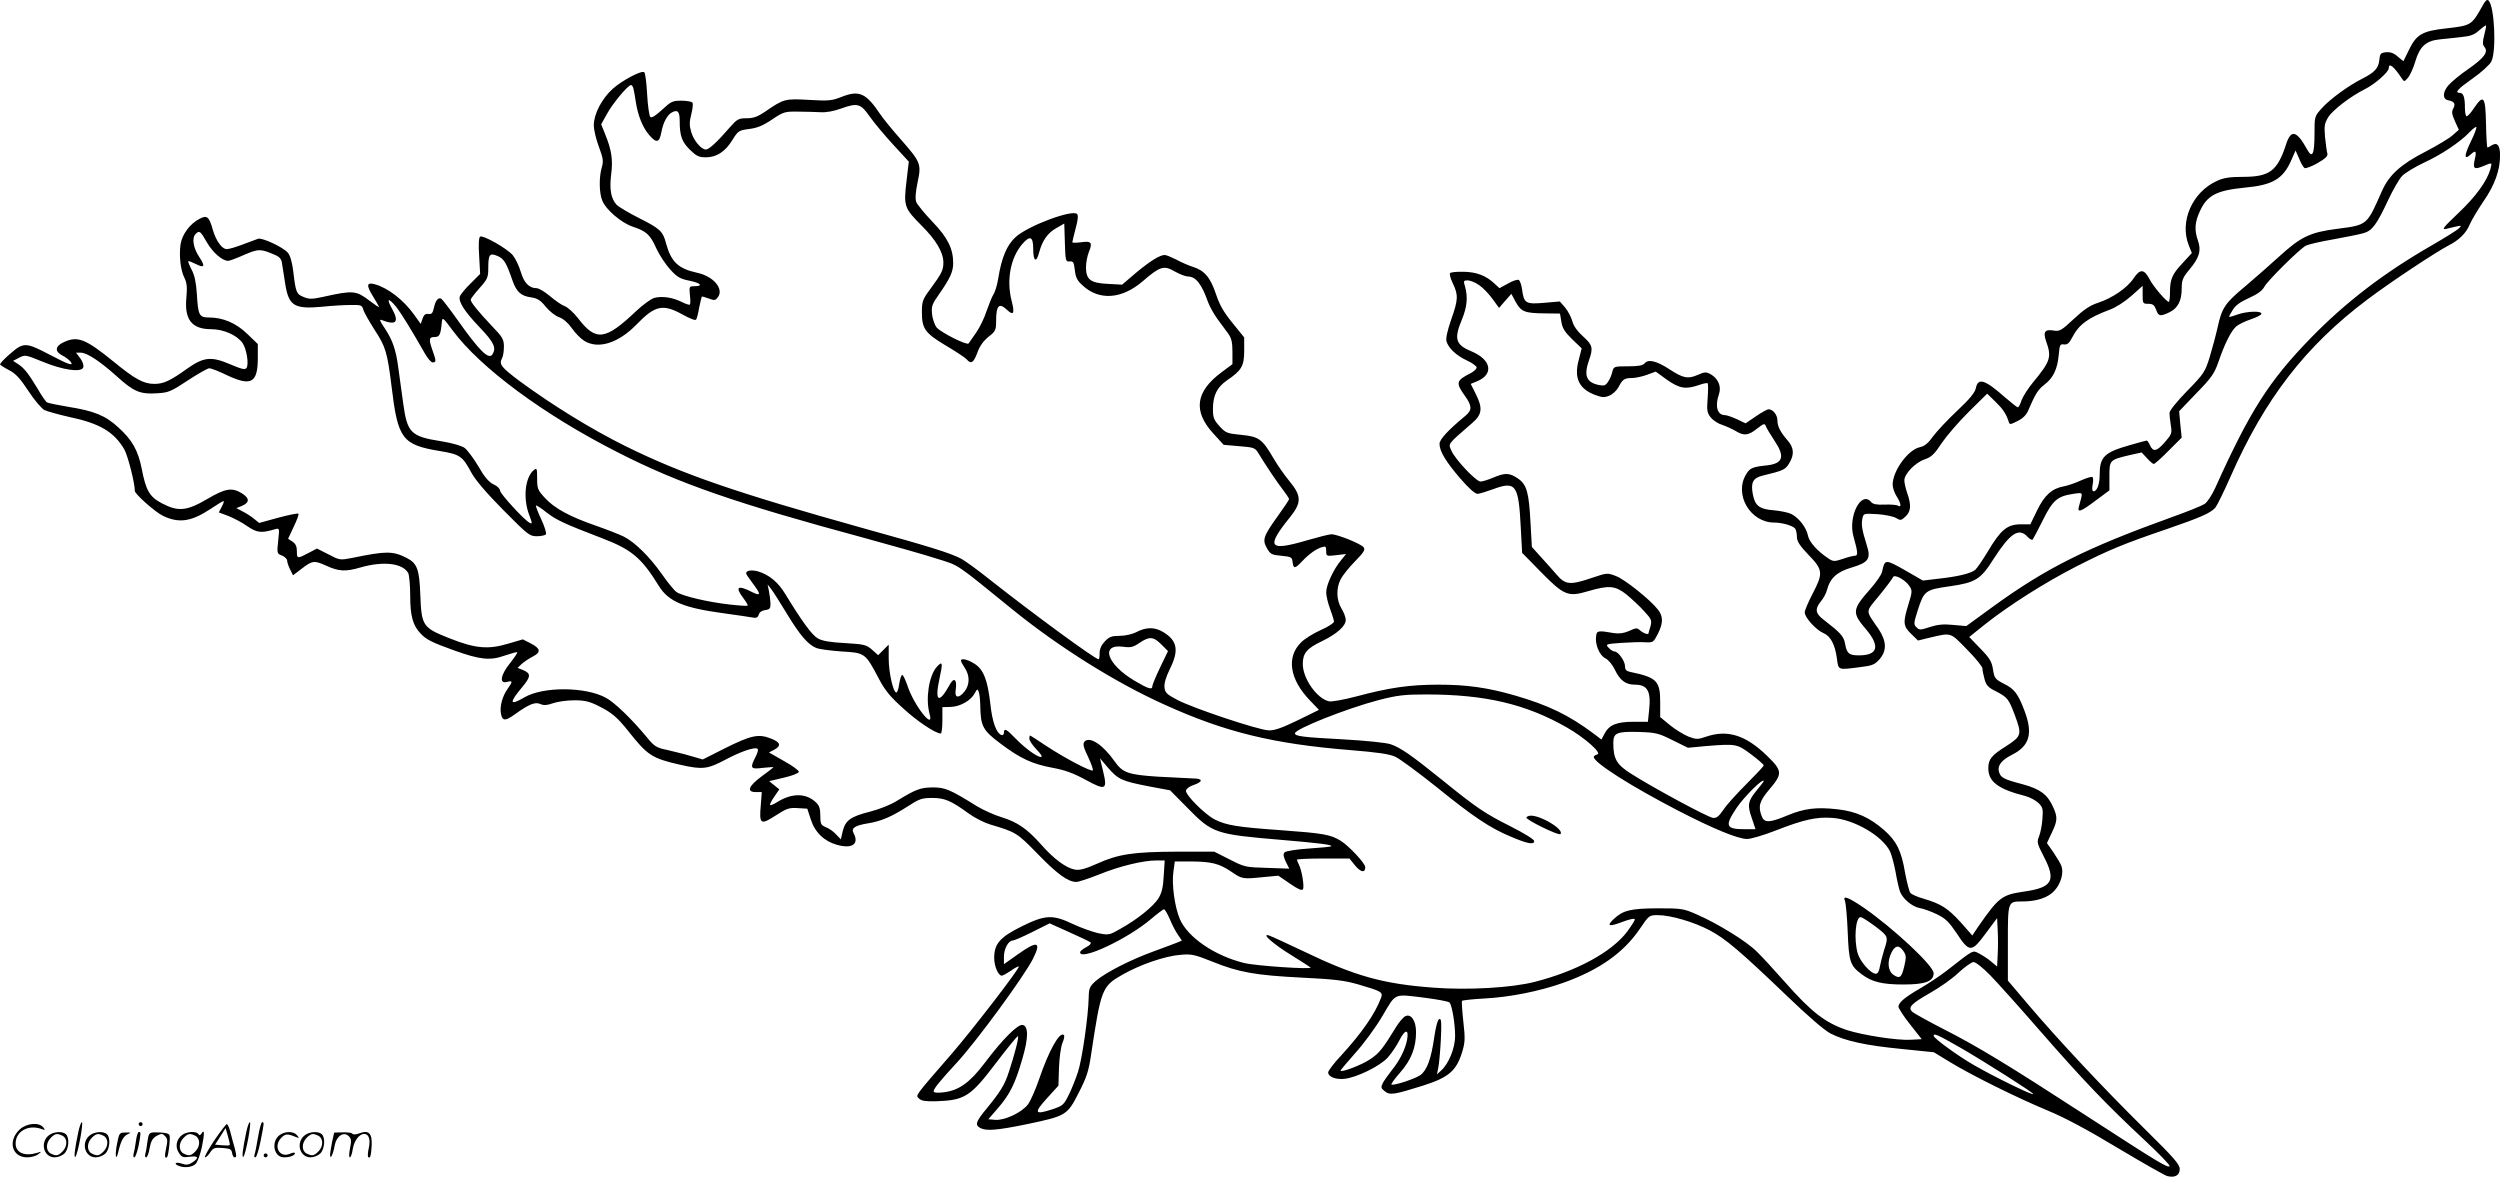
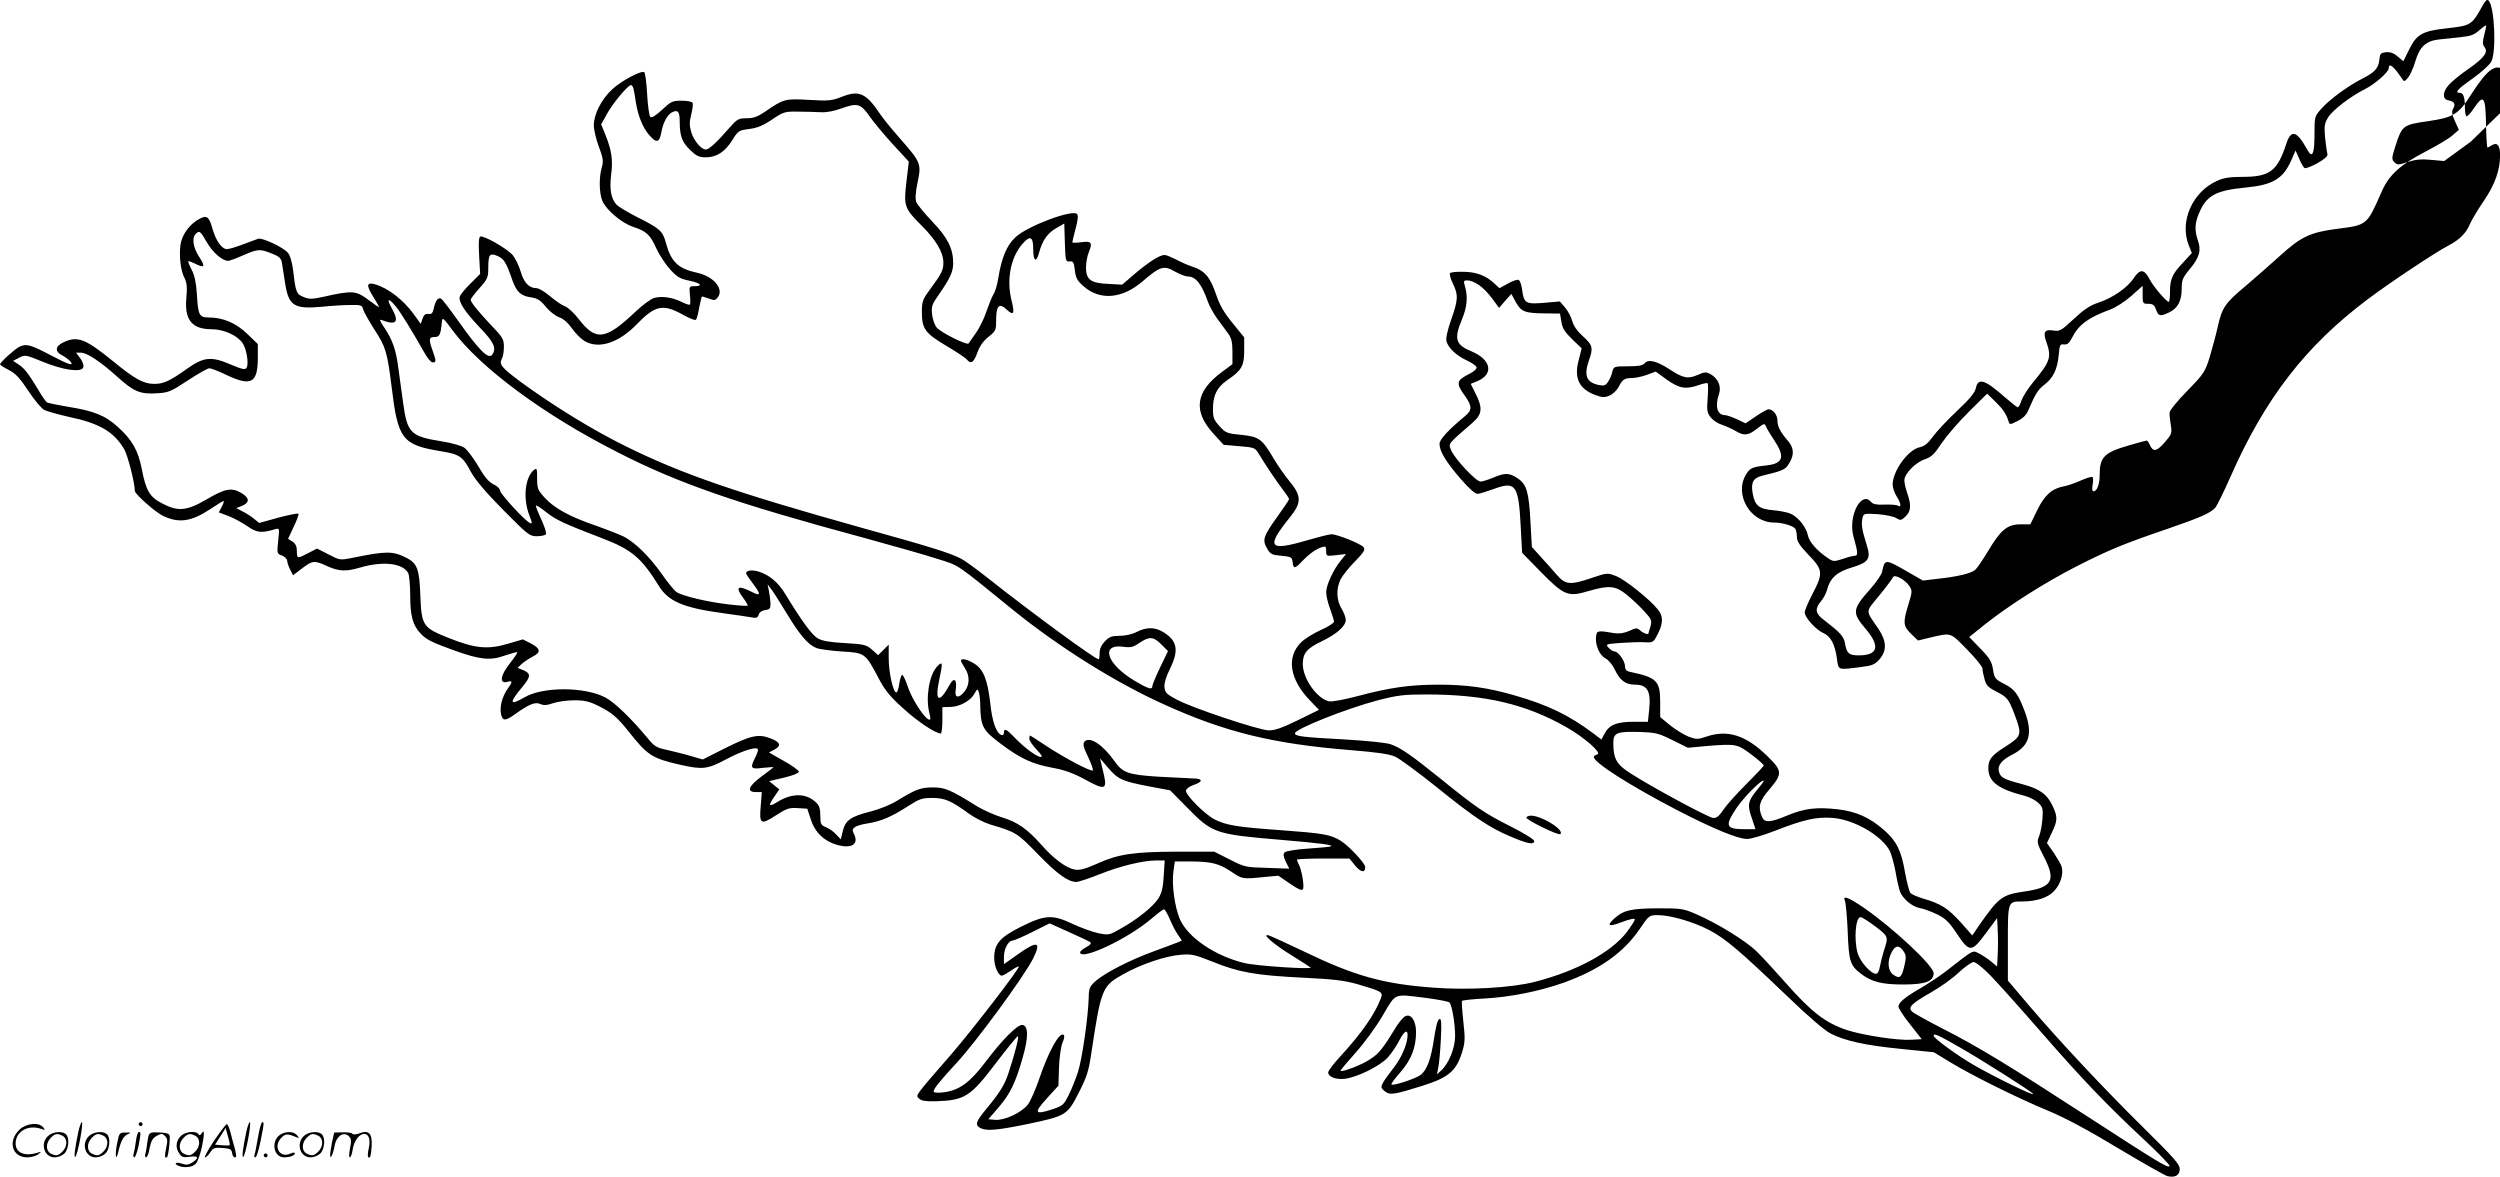
<svg xmlns="http://www.w3.org/2000/svg" version="1.0" viewBox="0 0 1279.969 602.473" preserveAspectRatio="xMidYMid meet">
  <g transform="translate(-1,602.55) scale(0.1,-0.1)" fill="#000000" stroke="none">
-     <path d="M12723 6001 c-59 -106 -59 -106 -190 -121 -120 -13 -151 -31 -188 -107 l-30 -61 -29 24 c-20 18 -38 24 -60 22 -27 -3 -31 -7 -34 -38 -4 -44 -24 -65 -87 -97 -71 -36 -165 -104 -208 -152 -37 -41 -37 -42 -37 -129 0 -106 -11 -130 -37 -83 -54 98 -83 106 -108 29 -45 -138 -84 -168 -222 -168 -67 0 -99 -5 -133 -21 -126 -57 -192 -208 -144 -329 l16 -40 -46 -50 c-55 -58 -66 -84 -66 -151 0 -27 -3 -49 -6 -49 -12 0 -79 78 -98 115 -28 54 -49 55 -82 6 -32 -49 -109 -102 -183 -126 -40 -13 -73 -35 -124 -83 -62 -58 -72 -64 -102 -59 -46 8 -56 -7 -39 -55 29 -82 22 -102 -67 -210 -26 -31 -52 -73 -59 -92 -6 -20 -15 -36 -19 -36 -4 0 -32 22 -62 48 -106 94 -142 106 -153 50 -5 -23 -31 -55 -96 -116 -50 -47 -105 -106 -124 -132 -24 -34 -43 -49 -66 -54 -60 -12 -139 -120 -140 -191 0 -16 9 -43 20 -60 22 -34 27 -60 8 -49 -7 5 -38 7 -69 6 -40 -2 -60 2 -69 13 -51 61 -120 -74 -90 -178 22 -79 24 -97 6 -97 -8 0 -36 -7 -61 -16 -43 -14 -49 -14 -72 1 -58 38 -101 86 -107 120 -8 40 -47 90 -85 109 -14 7 -55 16 -91 19 -73 6 -95 23 -106 83 -11 59 1 82 49 94 108 26 118 31 137 63 28 45 25 81 -9 119 -37 43 -51 71 -51 102 0 27 -23 56 -45 56 -7 0 -36 -16 -65 -36 l-53 -36 -44 21 c-24 11 -52 21 -61 21 -40 0 -53 45 -31 108 13 39 -4 79 -42 101 -24 13 -31 13 -67 -3 -50 -22 -75 -17 -145 29 -64 42 -108 53 -126 31 -10 -12 -32 -16 -86 -16 -71 0 -73 -1 -80 -27 -3 -16 -13 -39 -22 -52 -12 -19 -20 -22 -46 -17 -65 13 -79 48 -52 126 23 64 19 79 -30 123 -29 26 -49 54 -55 78 -6 21 -22 52 -37 70 l-27 31 -81 -7 c-94 -8 -103 -2 -112 67 -3 24 -11 46 -17 50 -6 4 -31 -4 -55 -18 l-44 -24 -26 24 c-44 41 -92 59 -158 60 -34 1 -65 -2 -69 -7 -4 -4 2 -28 14 -52 29 -60 28 -84 -9 -188 -19 -55 -28 -96 -23 -110 10 -34 50 -72 104 -97 28 -13 50 -29 50 -36 0 -8 -15 -21 -32 -30 -74 -37 -76 -49 -26 -118 35 -50 35 -70 1 -99 -87 -72 -133 -121 -133 -144 0 -38 33 -92 107 -178 46 -53 76 -79 89 -78 10 1 46 12 79 24 116 43 130 23 141 -196 l7 -130 96 -98 c119 -121 139 -129 243 -98 107 31 137 28 195 -17 26 -22 67 -59 90 -85 39 -42 41 -48 33 -79 -6 -18 -10 -34 -10 -35 0 -9 -26 0 -42 14 -17 15 -21 15 -57 -2 -28 -12 -51 -15 -78 -11 -80 14 -88 13 -91 -14 -7 -43 16 -99 47 -115 16 -8 37 -33 49 -59 26 -54 55 -76 102 -76 65 0 84 -33 73 -132 l-6 -58 -74 0 c-86 0 -125 -16 -148 -61 l-16 -30 -42 32 c-125 93 -229 144 -402 194 -138 40 -246 55 -389 55 -150 0 -252 -15 -421 -60 -65 -17 -129 -29 -142 -25 -62 15 -133 117 -133 191 0 55 21 80 97 116 78 38 123 78 123 110 0 12 -10 39 -22 58 -26 43 -28 103 -4 150 10 19 43 61 74 92 46 47 53 60 43 72 -15 18 -134 66 -164 66 -12 0 -67 -14 -122 -30 -200 -59 -216 -38 -90 118 60 75 59 109 -5 186 -23 28 -59 79 -80 115 -58 99 -74 111 -165 120 -73 7 -80 10 -111 44 -29 32 -34 44 -34 87 0 71 20 112 73 149 74 50 87 73 87 151 l0 68 -60 74 c-45 55 -66 92 -85 149 -29 85 -58 120 -120 139 -22 7 -60 24 -84 37 -24 12 -50 23 -58 23 -25 0 -76 -32 -148 -92 l-70 -60 -72 4 c-90 4 -113 22 -113 85 0 24 7 60 15 79 20 48 12 57 -41 49 -24 -3 -44 -3 -44 0 0 4 8 36 17 71 12 43 14 67 7 74 -24 24 -250 -60 -314 -118 -45 -41 -72 -105 -89 -210 -5 -33 -16 -71 -25 -84 -8 -13 -23 -51 -35 -85 -11 -35 -35 -84 -53 -110 -18 -26 -36 -51 -39 -56 -8 -11 -138 54 -163 81 -10 12 -21 42 -24 67 -4 42 -1 52 35 103 57 82 73 116 73 160 0 74 -28 131 -106 212 -40 42 -77 87 -83 101 -6 17 -4 49 7 102 20 94 16 102 -89 222 -39 44 -85 100 -102 125 -73 109 -108 125 -197 90 -50 -20 -66 -22 -167 -16 -124 7 -130 6 -227 -61 -37 -25 -59 -33 -93 -33 -42 0 -49 -4 -87 -47 -64 -74 -106 -113 -122 -113 -24 0 -62 45 -75 89 -10 34 -10 52 0 91 7 27 10 54 6 60 -3 5 -29 10 -56 10 -46 0 -54 -4 -100 -47 -34 -31 -53 -43 -60 -36 -5 5 -13 58 -16 117 -3 59 -10 109 -15 112 -15 10 -116 -44 -162 -86 -56 -51 -96 -129 -96 -186 0 -23 12 -73 26 -110 22 -59 24 -74 15 -105 -15 -50 -14 -133 3 -172 18 -45 98 -113 155 -132 70 -23 90 -41 121 -111 16 -35 48 -83 71 -108 35 -39 50 -48 100 -58 58 -12 71 -28 22 -28 -24 0 -25 -2 -21 -45 3 -24 3 -46 0 -49 -2 -3 -21 3 -41 13 -47 24 -103 32 -142 21 -17 -5 -59 -36 -93 -68 -157 -149 -205 -155 -295 -38 -23 30 -55 59 -70 64 -15 5 -48 28 -75 51 -26 22 -57 41 -69 41 -38 0 -65 28 -81 84 -9 30 -27 68 -41 85 -30 35 -152 104 -167 95 -7 -5 -9 -39 -5 -99 l5 -92 -49 -49 c-27 -26 -51 -56 -55 -66 -8 -27 23 -76 102 -159 73 -76 86 -105 65 -138 -19 -29 -66 17 -180 178 -39 55 -76 103 -82 107 -15 9 -30 -9 -38 -48 -6 -26 -11 -32 -28 -30 -15 2 -23 -4 -30 -24 l-9 -27 -36 50 c-53 73 -131 134 -199 153 -42 12 -45 -5 -10 -61 17 -28 31 -52 31 -55 0 -3 -21 11 -47 31 -70 53 -84 55 -237 21 -59 -13 -74 -13 -102 -1 -37 15 -40 23 -53 133 -6 47 -16 81 -28 94 -24 28 -131 78 -152 71 -9 -3 -44 -16 -78 -29 -34 -13 -70 -24 -82 -24 -25 0 -55 42 -72 100 -18 66 -30 75 -66 56 -50 -25 -91 -80 -99 -132 -8 -58 0 -134 21 -173 11 -23 14 -47 9 -99 -11 -113 28 -162 127 -162 63 0 131 -30 160 -70 21 -29 34 -109 21 -128 -7 -11 -24 -7 -83 18 -98 42 -136 38 -221 -22 -88 -63 -121 -78 -168 -78 -55 0 -99 24 -210 115 -143 116 -183 132 -255 98 -43 -20 -46 -47 -7 -67 16 -8 34 -22 41 -30 23 -28 -6 -19 -106 34 -99 52 -120 57 -156 39 -23 -12 -97 -79 -97 -89 0 -3 20 -16 45 -29 35 -18 58 -43 100 -107 30 -46 67 -90 82 -98 16 -7 72 -23 126 -35 157 -33 230 -76 283 -166 18 -32 54 -171 54 -213 0 -16 106 -110 145 -128 82 -39 145 -29 243 36 33 22 62 40 66 40 4 0 0 -13 -9 -29 l-15 -29 48 -18 c26 -10 70 -33 97 -52 51 -35 73 -37 143 -16 23 6 23 6 16 -59 -7 -65 -6 -67 20 -76 14 -6 26 -18 26 -26 0 -9 7 -29 15 -45 l15 -30 46 35 c52 40 63 42 122 15 67 -31 101 -32 177 -10 118 34 217 22 245 -29 5 -11 10 -63 10 -116 0 -102 13 -151 53 -193 29 -31 56 -45 173 -87 131 -47 183 -53 258 -26 33 11 61 19 64 17 2 -3 -15 -28 -37 -56 -49 -61 -56 -106 -16 -96 30 8 31 3 4 -35 -28 -39 -42 -93 -34 -130 8 -36 22 -36 72 0 71 51 103 64 129 52 18 -8 34 -7 65 4 23 8 72 15 109 15 54 0 78 -6 126 -30 66 -33 94 -57 150 -127 99 -125 121 -140 266 -173 115 -26 140 -23 234 27 73 39 142 63 160 56 8 -3 5 -16 -7 -41 -31 -60 -27 -66 36 -58 30 3 55 5 55 3 0 -1 -27 -22 -60 -46 -68 -50 -80 -81 -30 -81 l30 0 -5 -67 c-9 -98 -1 -103 76 -53 56 36 69 41 113 38 l49 -3 18 -55 c21 -66 69 -112 134 -130 78 -22 115 4 85 60 -14 25 6 39 74 50 68 11 121 34 205 88 57 37 71 42 123 42 64 0 96 -13 188 -80 30 -22 80 -47 110 -56 132 -39 138 -43 243 -151 100 -103 155 -143 198 -143 11 0 65 18 118 39 104 42 223 71 292 71 l42 0 -5 -79 c-3 -58 -10 -87 -27 -115 -26 -41 -108 -108 -195 -156 -57 -33 -60 -33 -115 -22 -30 7 -89 28 -129 47 -103 49 -141 47 -262 -13 -111 -55 -140 -89 -140 -161 0 -43 21 -91 39 -91 5 0 25 11 46 25 20 15 39 24 41 22 7 -7 -239 -326 -342 -445 -195 -225 -187 -213 -169 -231 12 -12 33 -15 86 -14 149 5 177 23 309 197 57 75 107 136 111 136 8 0 -17 -96 -47 -186 -20 -62 -43 -99 -110 -181 -59 -71 -64 -87 -35 -103 31 -16 84 -12 240 20 199 42 205 45 264 161 40 78 51 111 63 194 51 339 56 351 162 411 90 51 217 95 297 101 54 5 72 1 162 -35 135 -55 221 -70 459 -82 165 -8 216 -14 289 -35 119 -35 127 -39 115 -70 -31 -82 -98 -178 -203 -293 -37 -39 -67 -79 -67 -87 0 -23 39 -38 85 -33 64 8 180 65 220 109 19 21 46 61 60 89 29 57 49 58 39 2 -9 -48 -38 -107 -79 -157 -17 -22 -38 -51 -45 -64 -11 -22 -10 -27 9 -42 27 -22 46 -19 196 28 132 42 170 75 200 169 16 53 17 70 7 159 -6 54 -9 102 -7 106 3 3 53 9 112 12 134 7 284 37 408 81 182 65 307 153 390 275 48 71 49 71 94 71 64 0 183 -35 263 -77 82 -43 158 -108 392 -332 112 -108 197 -181 228 -197 75 -38 178 -61 362 -79 l167 -17 82 -50 c113 -69 346 -184 502 -249 87 -36 205 -99 359 -192 127 -76 240 -140 252 -143 39 -10 64 4 64 36 0 24 -30 58 -181 207 -209 206 -441 454 -593 633 l-106 125 0 192 c0 215 -1 213 74 213 74 0 134 20 165 56 32 35 47 88 36 123 -3 11 -22 43 -40 70 l-35 50 25 53 c30 63 30 80 6 133 -29 64 -67 91 -155 115 -99 26 -114 34 -122 66 -8 30 14 58 67 85 90 45 108 108 65 223 -34 90 -52 114 -107 141 -44 23 -48 28 -55 72 -6 40 -16 58 -65 108 l-57 59 81 65 c128 101 309 215 467 296 167 85 242 116 465 192 174 60 221 81 247 109 9 11 44 82 78 159 176 400 385 670 702 908 121 91 348 241 413 275 55 28 91 63 110 109 9 21 41 75 71 119 57 83 84 158 84 234 0 50 -14 68 -40 53 -11 -7 -22 -13 -25 -13 -2 0 -6 55 -7 123 -3 140 -12 151 -61 80 -15 -24 -33 -43 -38 -43 -5 0 -9 20 -9 44 0 54 -8 76 -26 76 -29 0 -11 20 66 74 44 31 86 69 95 86 27 52 17 282 -14 313 -7 7 -16 0 -28 -22z m6 -155 c-9 -35 -9 -49 1 -61 21 -25 0 -55 -80 -111 -44 -30 -91 -69 -105 -86 -30 -35 -30 -71 0 -76 31 -6 38 -18 26 -41 -10 -17 -8 -30 8 -66 l20 -44 -33 -29 c-18 -16 -79 -52 -136 -82 -129 -66 -188 -120 -225 -203 -77 -175 -73 -173 -228 -193 -140 -18 -186 -40 -297 -141 -47 -43 -125 -111 -173 -152 -105 -87 -121 -111 -143 -211 -9 -41 -28 -110 -41 -154 -23 -74 -30 -85 -114 -171 -50 -51 -91 -101 -91 -112 -1 -10 2 -38 6 -63 7 -42 5 -48 -29 -87 -42 -49 -61 -53 -77 -18 -6 14 -14 25 -17 25 -3 0 -43 -11 -88 -24 -130 -37 -153 -60 -153 -152 0 -48 -14 -84 -31 -84 -7 0 -9 12 -5 34 4 19 3 37 -1 39 -5 3 -31 -5 -58 -17 -28 -13 -66 -26 -86 -30 -63 -11 -101 -45 -139 -123 l-35 -72 -52 0 c-67 -1 -100 -29 -165 -138 -26 -43 -55 -86 -65 -95 -21 -18 -89 -35 -193 -46 l-75 -9 -85 49 c-109 62 -110 62 -124 -4 -3 -15 -31 -55 -62 -90 -92 -104 -93 -120 -19 -206 72 -86 59 -132 -38 -132 -51 0 -62 10 -71 62 -7 36 -23 54 -110 121 -42 32 -45 55 -13 94 13 15 27 42 31 58 15 60 51 93 127 115 87 26 99 45 76 116 -24 76 -28 104 -22 134 6 27 6 27 78 23 40 -3 83 -12 95 -20 22 -13 26 -13 48 8 28 26 30 59 9 119 -8 23 -15 53 -15 66 0 34 57 92 105 108 33 11 49 26 87 84 26 38 89 111 140 161 l92 91 42 -41 c40 -39 55 -62 68 -102 5 -17 8 -16 46 3 28 14 46 32 56 58 35 82 49 103 81 128 45 34 66 78 73 149 5 55 7 60 27 57 17 -2 27 6 42 35 34 66 80 101 193 143 31 11 78 42 111 71 l57 51 0 -46 c0 -44 1 -46 29 -46 23 0 31 -6 40 -30 12 -34 20 -36 67 -14 44 21 64 59 64 122 0 43 5 56 40 98 51 61 61 97 43 148 -19 55 -16 94 11 152 37 80 86 105 231 119 140 13 194 44 236 140 l22 50 18 -41 c9 -23 22 -45 28 -49 6 -3 36 8 66 25 40 23 54 37 51 48 -3 10 -8 47 -12 84 -5 59 -3 71 16 103 23 37 114 107 188 144 52 26 122 88 122 107 0 31 26 10 67 -52 12 -18 13 -18 31 3 11 12 28 50 38 84 23 77 55 106 126 113 29 3 79 8 111 12 45 4 66 12 90 34 18 16 33 27 35 25 2 -1 -2 -23 -9 -49z m-9475 -278 c3 -13 8 -41 11 -63 11 -71 35 -132 69 -171 37 -43 52 -40 62 14 9 50 30 89 54 102 30 16 40 4 40 -44 0 -76 11 -107 53 -148 33 -32 46 -38 81 -38 55 0 99 29 136 89 29 47 33 49 85 56 41 5 71 17 117 48 59 40 67 42 133 41 38 0 91 -2 116 -3 29 -2 67 5 106 19 83 30 100 25 145 -40 21 -30 75 -95 120 -144 l81 -88 -12 -102 c-15 -126 -11 -137 78 -226 74 -74 111 -137 111 -189 0 -38 -8 -55 -66 -134 -40 -54 -44 -64 -44 -119 0 -86 16 -108 123 -172 51 -30 99 -62 106 -70 22 -27 36 -18 55 34 12 34 31 60 57 81 36 28 39 35 39 79 0 83 15 98 57 58 32 -30 39 -17 23 45 -28 107 -7 222 54 293 40 46 56 39 56 -26 0 -63 16 -72 30 -18 17 63 44 101 89 126 l40 23 3 -98 c3 -93 4 -98 24 -96 19 2 22 -4 27 -44 4 -38 12 -54 40 -79 85 -79 201 -70 307 21 89 77 109 83 164 51 25 -14 55 -26 68 -26 41 -1 70 -38 103 -131 8 -22 29 -60 47 -85 18 -25 43 -59 56 -76 17 -24 22 -44 22 -94 l0 -63 -55 -41 c-134 -99 -148 -199 -43 -314 l53 -58 80 -7 c75 -6 81 -8 98 -36 38 -63 98 -152 127 -189 16 -21 30 -42 30 -46 0 -4 -27 -44 -60 -90 -72 -100 -78 -119 -53 -162 17 -30 25 -34 73 -38 51 -5 55 -7 58 -32 4 -36 12 -35 48 3 36 38 72 64 102 73 19 6 22 4 22 -20 0 -26 1 -27 51 -21 l51 6 -26 -32 c-39 -47 -76 -127 -76 -164 0 -18 9 -56 20 -85 11 -29 20 -59 20 -65 0 -7 -30 -27 -67 -43 -38 -17 -83 -45 -101 -63 -77 -75 -60 -190 46 -299 l45 -47 -108 -53 c-82 -40 -120 -53 -150 -52 -52 2 -389 114 -469 157 -53 28 -61 36 -64 64 -2 20 8 53 27 92 48 95 40 146 -33 190 -42 26 -86 27 -136 1 -23 -12 -59 -20 -88 -20 -40 0 -53 -5 -75 -28 -18 -19 -27 -39 -27 -60 0 -18 -2 -32 -5 -32 -18 0 -333 231 -560 410 -60 48 -125 95 -144 105 -58 30 -162 62 -501 156 -651 182 -925 276 -1215 419 -176 87 -374 209 -547 336 -91 69 -104 84 -88 114 6 10 10 37 10 60 0 38 -6 49 -63 108 -69 73 -107 120 -107 133 0 5 20 31 45 59 41 46 45 55 45 103 0 70 7 79 47 62 33 -14 45 -33 77 -126 21 -59 44 -79 95 -86 33 -5 48 -14 76 -49 19 -23 50 -47 68 -53 21 -7 45 -28 65 -56 17 -25 46 -54 64 -65 72 -44 175 -11 268 85 94 97 134 106 235 50 36 -20 66 -32 69 -26 4 5 11 33 16 62 6 29 12 54 13 56 2 1 18 -3 36 -10 29 -11 34 -10 47 7 31 43 -23 107 -107 125 -97 21 -133 56 -159 151 -16 62 -31 75 -140 130 -52 26 -103 57 -113 67 -29 32 -37 79 -28 154 10 75 3 124 -30 206 l-21 52 29 52 c29 54 108 149 124 149 5 0 11 -10 13 -22z m9406 -268 c-35 -72 -35 -97 0 -65 26 24 31 18 20 -28 -10 -46 -2 -51 44 -32 47 20 46 20 36 -17 -18 -62 -77 -142 -165 -225 -77 -73 -86 -85 -60 -79 85 20 81 20 65 3 -8 -9 -71 -48 -140 -88 -245 -141 -440 -290 -620 -475 -213 -219 -311 -373 -488 -766 -17 -37 -41 -74 -55 -83 -14 -9 -88 -39 -164 -66 -441 -159 -646 -261 -920 -460 l-136 -99 -67 6 c-50 5 -80 2 -120 -11 -48 -16 -53 -16 -68 -1 -15 14 -14 22 6 85 33 103 39 107 166 125 131 19 157 35 223 140 85 132 129 161 173 114 11 -12 23 -19 27 -15 3 4 27 48 52 99 51 103 75 123 156 135 53 7 50 13 29 -64 -10 -35 9 -28 86 30 l70 52 0 72 c0 83 1 84 102 108 l63 14 27 -29 c15 -17 31 -30 35 -30 5 0 39 30 76 68 l67 67 -7 68 -6 67 89 93 c78 80 92 101 113 162 31 90 63 155 90 179 11 10 44 26 73 36 28 9 54 22 56 28 5 17 -73 15 -123 -3 -21 -8 -40 -13 -42 -12 -1 2 7 18 18 35 13 23 39 42 84 62 43 19 68 38 78 57 17 32 181 194 213 211 12 6 75 21 140 32 66 12 136 26 156 32 44 13 66 43 127 173 23 49 54 103 69 119 15 16 65 46 111 68 90 41 188 107 235 157 16 17 32 29 35 26 2 -3 -10 -37 -29 -75z m-11591 -515 c30 -52 79 -95 109 -95 8 0 45 14 83 31 72 31 82 31 151 2 30 -12 39 -23 42 -47 3 -17 10 -63 16 -102 18 -115 46 -132 189 -119 47 5 113 9 145 9 55 1 60 -1 66 -24 4 -14 30 -59 57 -102 58 -88 66 -116 88 -293 32 -267 54 -297 248 -329 102 -17 115 -26 159 -108 21 -39 75 -103 164 -193 127 -128 135 -135 173 -135 22 0 43 5 46 10 4 6 -7 40 -24 77 -17 36 -29 68 -27 70 2 3 27 -13 54 -35 50 -39 91 -58 284 -132 152 -58 202 -100 291 -244 50 -81 127 -113 336 -141 64 -9 128 -18 143 -21 20 -4 28 -1 33 15 3 12 17 21 33 23 23 3 27 8 27 33 -1 17 -4 45 -8 64 l-7 34 19 -24 c10 -13 46 -70 80 -126 66 -109 108 -158 150 -175 14 -6 73 -14 130 -18 120 -7 121 -7 191 -140 31 -59 58 -92 125 -152 73 -67 165 -128 192 -128 4 0 8 30 8 67 l0 68 41 1 c49 1 104 32 124 69 13 24 15 25 21 8 4 -10 8 -43 8 -73 2 -103 13 -124 104 -192 103 -77 161 -104 268 -124 61 -11 107 -28 167 -61 103 -56 113 -52 90 43 l-16 67 40 -47 c52 -61 73 -70 207 -96 l112 -21 87 -88 c130 -133 143 -137 486 -166 191 -16 259 -25 252 -32 -2 -3 -54 -8 -115 -12 -62 -4 -117 -13 -123 -19 -9 -9 -8 -20 5 -48 l18 -36 -114 4 c-109 3 -115 4 -191 43 l-79 40 -191 0 c-223 -1 -300 -12 -410 -62 -59 -26 -87 -34 -112 -30 -45 8 -108 54 -173 128 -72 81 -121 115 -202 140 -37 11 -94 37 -126 56 -140 87 -164 97 -228 97 -63 -1 -85 -9 -185 -70 -30 -19 -91 -43 -135 -54 -99 -25 -126 -44 -140 -99 l-10 -43 -24 25 c-12 14 -36 31 -52 37 -26 11 -29 17 -29 59 0 37 -5 52 -23 69 -50 47 -121 48 -196 2 -18 -12 -35 -19 -38 -16 -3 2 7 22 21 42 l26 38 -26 21 -26 21 76 18 c43 10 76 23 76 30 0 7 -34 32 -76 55 l-77 44 27 14 c38 20 32 39 -19 58 -62 24 -100 16 -234 -51 l-113 -57 -62 18 c-33 10 -88 23 -121 31 -53 11 -65 18 -100 61 -81 98 -167 181 -213 206 -105 57 -322 58 -417 2 -77 -45 -80 -29 -10 54 43 52 44 68 5 85 l-30 12 22 21 c13 11 38 28 56 37 43 22 40 41 -10 67 l-41 21 -75 -22 c-103 -31 -169 -25 -302 28 -136 54 -142 63 -148 222 -5 132 -16 161 -70 189 -71 36 -104 36 -279 0 -62 -12 -64 -12 -121 18 l-59 30 -44 -23 c-57 -30 -59 -30 -59 10 0 24 -7 38 -22 48 l-23 15 29 62 c16 33 27 63 24 66 -3 4 -50 -6 -103 -20 l-98 -27 -26 21 c-14 12 -41 29 -59 38 l-32 17 30 12 c39 17 38 39 -2 64 -51 31 -84 25 -178 -30 -104 -61 -148 -65 -230 -22 -64 33 -83 66 -104 176 -19 95 -48 148 -121 214 -65 60 -124 84 -258 105 -53 9 -101 19 -106 22 -6 3 -27 33 -47 68 -49 81 -70 108 -101 128 l-26 17 31 16 c30 16 34 15 119 -20 104 -43 199 -57 209 -30 4 11 -2 29 -15 47 l-22 29 24 0 c32 0 99 -44 187 -123 85 -77 118 -91 205 -85 57 3 71 9 157 66 52 34 101 62 110 62 9 0 50 -16 91 -36 124 -58 157 -39 157 90 l0 70 -54 52 c-58 56 -124 84 -197 84 -49 0 -55 12 -61 120 -4 60 -12 97 -27 125 -11 21 -19 41 -17 43 2 2 18 -4 36 -13 47 -24 53 -15 20 35 -31 47 -39 97 -18 118 19 19 24 15 57 -43z m6512 -218 c19 -12 50 -44 69 -70 l35 -48 31 36 32 36 23 -43 c28 -49 45 -56 150 -57 l76 -1 7 -42 c5 -33 18 -53 56 -90 l48 -46 -15 -59 c-25 -92 0 -147 82 -179 38 -14 49 -15 75 -4 17 7 38 27 47 44 20 39 30 46 68 46 17 0 51 7 76 16 l46 17 58 -42 c64 -45 96 -50 163 -27 22 8 42 12 45 9 3 -2 3 -37 0 -76 -5 -63 -3 -75 16 -99 12 -15 38 -32 59 -38 20 -7 51 -21 68 -31 43 -26 65 -24 110 12 35 27 39 28 45 12 4 -10 23 -42 43 -72 56 -83 46 -118 -36 -128 -76 -8 -88 -13 -108 -46 -63 -103 21 -247 144 -247 42 0 98 -17 108 -32 4 -7 8 -26 8 -42 0 -22 15 -45 60 -92 74 -76 75 -94 20 -199 -22 -42 -40 -85 -40 -95 0 -26 58 -90 96 -106 37 -16 59 -58 69 -131 8 -60 3 -58 120 -43 60 7 74 13 97 39 39 44 38 93 -4 156 -69 101 -69 82 4 172 36 44 67 86 70 93 6 18 63 -13 84 -45 15 -23 15 -29 -5 -94 -29 -94 -27 -111 14 -151 l35 -34 53 13 c120 28 109 32 197 -58 44 -44 80 -89 80 -98 0 -10 5 -35 11 -56 8 -30 19 -42 58 -61 59 -31 65 -38 96 -120 38 -102 36 -109 -44 -161 -75 -47 -91 -67 -91 -113 0 -69 51 -107 189 -142 24 -6 54 -23 68 -36 22 -22 24 -31 20 -82 -2 -31 -10 -71 -17 -88 -12 -29 -11 -36 23 -102 66 -126 46 -161 -104 -182 -109 -16 -126 -29 -228 -175 l-33 -49 -60 68 c-65 71 -100 94 -189 120 -31 9 -62 22 -68 30 -6 7 -18 54 -27 102 -19 114 -44 163 -106 218 -75 66 -144 97 -240 108 -108 12 -169 5 -258 -32 -91 -38 -117 -38 -130 -4 -20 51 -12 78 40 139 67 79 66 94 -12 170 -110 107 -203 136 -312 99 -44 -15 -50 -15 -91 0 -24 10 -67 36 -94 58 l-51 42 0 78 c0 107 -18 125 -152 153 -21 4 -28 11 -28 29 0 27 -35 76 -54 76 -7 0 -21 9 -30 19 -17 19 -15 19 66 25 46 3 101 5 123 3 38 -2 41 0 63 43 28 56 28 90 0 125 -39 50 -169 154 -214 171 -44 17 -46 17 -123 -9 -112 -38 -136 -36 -180 15 -20 23 -57 65 -82 92 l-46 51 -7 124 c-8 156 -19 196 -65 227 -43 29 -65 30 -126 4 -26 -11 -55 -20 -65 -20 -23 0 -132 116 -150 160 -15 36 -21 28 109 141 50 43 53 76 16 149 l-25 50 34 14 c85 36 71 110 -29 152 -83 34 -92 64 -50 164 26 63 31 114 16 168 -9 29 -8 32 13 32 13 0 38 -10 57 -23z m-5544 -111 c26 -32 81 -122 147 -238 15 -27 33 -48 41 -48 19 0 19 7 0 60 -21 59 -19 70 10 70 26 0 31 12 37 75 3 28 5 27 56 -42 141 -190 464 -430 842 -622 314 -161 610 -263 1270 -441 146 -40 312 -87 370 -106 114 -36 86 -17 390 -264 234 -189 524 -371 774 -483 309 -140 554 -200 950 -232 136 -11 200 -20 230 -34 22 -10 117 -80 211 -155 186 -151 274 -210 380 -254 84 -36 120 -43 120 -23 0 9 -51 40 -120 75 -135 68 -176 96 -355 241 -154 124 -208 162 -260 180 -24 8 -121 18 -242 25 -208 11 -248 16 -248 31 0 22 264 127 428 170 97 25 132 29 243 29 303 0 511 -49 721 -169 93 -53 182 -133 156 -138 -10 -3 -18 -8 -18 -13 0 -29 189 -149 432 -275 182 -94 307 -145 353 -145 20 0 87 20 148 44 141 55 207 70 288 64 109 -7 254 -90 295 -170 8 -16 21 -64 29 -106 7 -42 18 -88 23 -102 15 -37 62 -77 102 -84 19 -3 59 -18 88 -32 43 -21 61 -39 100 -97 65 -99 76 -99 149 0 l58 78 3 -62 c2 -35 2 -91 0 -125 l-3 -61 -30 25 c-16 14 -44 32 -61 41 -36 18 -23 25 -168 -88 -32 -25 -91 -64 -130 -87 -83 -48 -116 -75 -116 -97 1 -9 27 -50 60 -91 l59 -75 -56 -3 c-70 -4 -243 23 -325 49 -112 37 -183 92 -318 245 -54 61 -119 132 -145 157 -53 53 -197 142 -306 190 -71 31 -79 32 -204 32 -137 -1 -175 -10 -223 -55 -38 -36 -25 -41 43 -15 40 15 65 20 65 13 0 -6 -19 -35 -41 -65 -81 -104 -256 -199 -469 -254 -119 -31 -345 -44 -524 -30 -254 19 -399 59 -660 185 -86 41 -167 78 -179 82 -43 13 23 -45 118 -103 50 -31 92 -58 95 -61 11 -11 -280 8 -340 23 -151 37 -288 131 -329 224 -27 63 -43 181 -33 246 l7 50 80 0 c108 -1 145 -10 207 -51 58 -40 59 -40 168 -29 l75 7 60 -41 c42 -29 61 -37 66 -28 8 14 -6 98 -21 126 -5 11 -10 22 -10 25 0 3 60 6 134 6 l135 0 29 -36 c29 -35 52 -39 52 -8 0 19 -83 108 -126 135 -53 32 -87 38 -306 54 -225 16 -279 25 -339 55 -52 27 -151 127 -147 148 2 9 19 22 38 28 51 17 50 34 -2 34 -23 1 -104 5 -179 9 -153 10 -181 20 -222 78 -60 86 -129 131 -155 101 -9 -11 -5 -29 19 -78 16 -34 27 -65 24 -69 -9 -8 -147 65 -239 126 -43 29 -81 53 -83 53 -1 0 -3 -8 -3 -17 0 -9 17 -34 37 -55 24 -25 32 -38 22 -38 -21 0 -84 47 -134 99 -42 44 -55 50 -55 25 0 -9 -6 -14 -12 -12 -27 9 -48 67 -58 163 -14 121 -35 174 -82 203 -35 22 -68 29 -68 15 0 -5 9 -21 20 -38 26 -39 25 -85 -1 -119 -30 -38 -53 -35 -46 7 8 53 -8 68 -30 28 -56 -102 -79 -89 -53 30 18 82 16 93 -14 60 -40 -45 -58 -163 -37 -239 27 -94 -82 44 -114 146 -10 28 -21 52 -26 52 -4 0 -11 -20 -15 -45 -3 -25 -10 -45 -15 -45 -16 0 -39 103 -39 174 l0 71 -27 -27 -27 -27 -31 28 c-30 26 -41 28 -139 34 -77 4 -116 11 -139 24 -30 17 -83 90 -167 228 -36 60 -84 99 -139 115 -32 9 -61 5 -61 -10 0 -4 16 -28 36 -54 40 -53 40 -64 -3 -43 -76 39 -92 29 -47 -30 14 -19 24 -36 22 -38 -2 -3 -46 0 -97 6 -106 12 -234 42 -267 63 -12 8 -46 50 -76 93 -63 89 -137 162 -194 191 -22 11 -86 36 -143 56 -136 47 -212 89 -261 142 -37 40 -40 48 -40 100 0 51 -1 55 -17 43 -45 -38 -56 -144 -24 -229 17 -44 17 -49 2 -41 -29 16 -151 149 -151 165 0 9 -15 24 -34 32 -24 12 -46 38 -77 92 -24 41 -56 83 -70 94 -15 11 -62 25 -118 34 -159 25 -176 43 -197 196 -8 57 -19 139 -25 182 -12 92 -30 143 -72 205 -23 34 -26 43 -13 38 75 -29 91 -11 53 58 -30 53 -20 59 20 11z m3919 -1730 l34 -34 -40 -83 c-22 -46 -40 -89 -40 -96 0 -21 -20 -15 -91 27 -143 85 -178 191 -57 174 37 -5 50 -2 82 20 51 34 71 33 112 -8z m2617 -490 l79 -39 96 9 c150 12 156 11 228 -43 35 -26 64 -52 64 -56 0 -5 -40 -47 -88 -95 -48 -48 -102 -107 -118 -132 -24 -35 -36 -44 -54 -42 -26 3 -315 159 -422 228 -72 46 -88 75 -88 156 0 51 17 59 130 56 88 -3 101 -6 173 -42z m467 -210 c0 -2 -16 -23 -35 -46 -46 -56 -50 -76 -26 -143 l19 -57 -53 0 c-100 0 -106 16 -44 109 39 58 139 157 139 137z m-3040 -708 c12 -29 31 -65 42 -80 l19 -28 -23 -10 c-13 -5 -68 -26 -123 -46 -118 -43 -243 -107 -294 -150 -32 -29 -36 -37 -37 -85 -2 -96 -34 -319 -55 -382 -11 -34 -32 -87 -47 -117 -25 -51 -31 -56 -81 -73 -94 -31 -100 -21 -32 54 l60 66 3 94 c2 52 10 108 18 126 8 18 11 35 7 39 -21 21 -77 -79 -127 -226 -18 -52 -43 -110 -57 -129 -32 -42 -120 -83 -168 -79 l-35 3 52 60 c60 70 87 126 123 252 31 106 31 166 0 171 -25 3 -101 -72 -192 -193 -78 -103 -133 -142 -211 -152 -34 -4 -52 -2 -52 5 0 13 33 54 119 147 104 113 343 440 390 532 44 88 23 94 -77 23 l-72 -51 0 39 c0 40 23 82 45 82 7 0 53 20 101 44 l88 44 100 -45 c56 -25 105 -48 110 -53 4 -5 -6 -16 -23 -24 -17 -9 -31 -21 -31 -26 0 -46 244 68 364 171 32 27 61 49 66 49 4 0 18 -24 30 -52z m4199 -285 c37 -38 153 -167 258 -288 218 -250 340 -377 533 -557 74 -69 132 -129 128 -133 -10 -10 -56 18 -417 252 -408 265 -564 360 -741 450 -80 41 -152 81 -160 89 -23 22 -4 41 94 97 48 27 113 73 144 103 31 29 66 53 76 54 11 0 48 -29 85 -67z m-2886 -117 c60 -8 113 -18 118 -23 13 -13 29 -108 29 -172 0 -62 -33 -142 -72 -177 l-21 -19 7 35 c4 19 10 84 13 144 4 87 3 108 -8 104 -8 -3 -18 -38 -26 -94 -16 -111 -37 -168 -71 -193 -29 -20 -140 -56 -148 -48 -3 3 18 31 46 63 55 63 80 126 80 205 0 59 -26 97 -56 81 -10 -5 -30 -29 -44 -51 -69 -113 -89 -139 -134 -168 -42 -29 -144 -68 -153 -60 -1 2 32 42 75 90 43 47 106 133 140 191 72 121 53 113 225 92z m2738 -257 c116 -67 369 -227 369 -235 0 -9 -196 86 -305 149 -79 45 -205 137 -205 149 0 15 17 8 141 -63z M7825 1840 c-6 -10 164 -94 174 -85 12 12 -18 41 -69 68 -55 28 -94 34 -105 17z M9456 1413 c4 -10 11 -81 14 -158 6 -154 12 -173 72 -218 52 -39 105 -52 213 -52 113 0 155 16 155 58 0 38 -207 231 -359 336 -78 53 -109 65 -95 34z m156 -131 c67 -51 67 -52 44 -122 -8 -25 -17 -62 -21 -82 -4 -25 -11 -38 -21 -38 -26 0 -81 63 -93 105 -20 71 -11 185 15 185 7 0 41 -22 76 -48z m144 -127 c14 -21 14 -32 4 -75 -14 -60 -23 -67 -55 -46 -30 20 -34 70 -10 116 19 37 39 38 61 5z M411 230 c-18 -85 -24 -135 -15 -127 12 11 43 177 33 177 -4 0 -12 -22 -18 -50z M720 270 c0 -5 5 -10 10 -10 6 0 10 5 10 10 0 6 -4 10 -10 10 -5 0 -10 -4 -10 -10z M1271 230 c-18 -85 -24 -135 -15 -127 12 11 43 177 33 177 -4 0 -12 -22 -18 -50z M1331 203 c-7 -42 -15 -82 -18 -90 -3 -7 -1 -13 5 -13 5 0 17 37 26 83 19 95 19 97 8 97 -4 0 -14 -34 -21 -77z M111 243 c-63 -59 -40 -143 38 -143 20 0 46 7 57 16 18 14 18 15 -6 7 -64 -19 -110 0 -110 48 0 61 63 98 130 75 22 -8 23 -7 11 8 -22 27 -85 21 -120 -11z M1106 185 c-31 -47 -52 -85 -46 -85 5 0 17 11 26 25 15 23 23 26 63 23 39 -3 46 -6 49 -25 2 -13 8 -23 13 -23 11 0 11 6 0 50 -6 19 -15 54 -21 78 -6 23 -14 42 -19 42 -4 0 -33 -38 -65 -85z m80 -22 c-2 -3 -20 -3 -40 -1 l-35 3 27 42 27 43 12 -42 c7 -23 11 -43 9 -45z M263 215 c-50 -35 -31 -115 27 -115 17 0 39 9 50 20 22 22 27 79 8 98 -16 16 -59 15 -85 -3z m68 -5 c25 -14 25 -54 -1 -80 -23 -23 -33 -24 -61 -10 -25 14 -25 54 1 80 23 23 33 24 61 10z M473 215 c-50 -35 -31 -115 27 -115 17 0 39 9 50 20 22 22 27 79 8 98 -16 16 -59 15 -85 -3z m68 -5 c25 -14 25 -54 -1 -80 -23 -23 -33 -24 -61 -10 -25 14 -25 54 1 80 23 23 33 24 61 10z M610 173 c-12 -56 -8 -100 5 -48 13 57 26 83 48 93 20 9 19 10 -10 9 -31 0 -33 -2 -43 -54z M706 183 c-4 -27 -9 -56 -12 -65 -3 -10 -1 -18 4 -18 5 0 14 26 21 57 13 68 13 73 2 73 -5 0 -12 -21 -15 -47z M765 181 c-3 -25 -8 -54 -11 -63 -3 -10 -1 -18 4 -18 6 0 14 21 18 47 7 36 15 51 36 63 25 13 29 13 43 -1 13 -13 14 -24 6 -60 -9 -41 -8 -59 5 -47 3 3 8 31 11 61 5 53 4 56 -18 61 -13 3 -38 4 -56 4 -29 -1 -32 -4 -38 -47z M943 215 c-30 -21 -38 -62 -17 -92 14 -22 21 -25 55 -20 45 6 50 -5 14 -29 -20 -13 -31 -14 -55 -6 -30 11 -44 -1 -14 -12 30 -12 71 -6 87 12 9 10 23 49 31 87 14 68 13 93 -3 66 -6 -9 -11 -10 -15 -2 -10 16 -58 14 -83 -4z m68 -5 c25 -14 25 -54 -1 -80 -23 -23 -33 -24 -61 -10 -25 14 -25 54 1 80 23 23 33 24 61 10z M1443 215 c-47 -33 -32 -115 21 -115 31 0 56 10 56 21 0 5 -11 4 -24 -2 -55 -25 -89 38 -45 82 20 20 31 21 74 3 18 -7 18 -6 6 9 -17 21 -59 22 -88 2z M1573 215 c-50 -35 -31 -115 27 -115 17 0 39 9 50 20 22 22 27 79 8 98 -16 16 -59 15 -85 -3z m68 -5 c25 -14 25 -54 -1 -80 -23 -23 -33 -24 -61 -10 -25 14 -25 54 1 80 23 23 33 24 61 10z M1710 178 c-5 -27 -10 -57 -10 -66 1 -27 16 5 24 51 9 47 47 71 72 45 13 -13 14 -24 6 -62 -5 -25 -6 -46 -1 -46 5 0 12 19 15 42 7 43 33 78 59 78 23 0 33 -29 23 -73 -5 -22 -6 -42 -3 -45 10 -11 15 6 18 58 3 64 -15 81 -63 63 -18 -7 -32 -7 -36 -2 -3 5 -25 8 -49 7 l-44 -1 -11 -49z M1360 110 c0 -5 5 -10 10 -10 6 0 10 5 10 10 0 6 -4 10 -10 10 -5 0 -10 -4 -10 -10z" />
+     <path d="M12723 6001 c-59 -106 -59 -106 -190 -121 -120 -13 -151 -31 -188 -107 l-30 -61 -29 24 c-20 18 -38 24 -60 22 -27 -3 -31 -7 -34 -38 -4 -44 -24 -65 -87 -97 -71 -36 -165 -104 -208 -152 -37 -41 -37 -42 -37 -129 0 -106 -11 -130 -37 -83 -54 98 -83 106 -108 29 -45 -138 -84 -168 -222 -168 -67 0 -99 -5 -133 -21 -126 -57 -192 -208 -144 -329 l16 -40 -46 -50 c-55 -58 -66 -84 -66 -151 0 -27 -3 -49 -6 -49 -12 0 -79 78 -98 115 -28 54 -49 55 -82 6 -32 -49 -109 -102 -183 -126 -40 -13 -73 -35 -124 -83 -62 -58 -72 -64 -102 -59 -46 8 -56 -7 -39 -55 29 -82 22 -102 -67 -210 -26 -31 -52 -73 -59 -92 -6 -20 -15 -36 -19 -36 -4 0 -32 22 -62 48 -106 94 -142 106 -153 50 -5 -23 -31 -55 -96 -116 -50 -47 -105 -106 -124 -132 -24 -34 -43 -49 -66 -54 -60 -12 -139 -120 -140 -191 0 -16 9 -43 20 -60 22 -34 27 -60 8 -49 -7 5 -38 7 -69 6 -40 -2 -60 2 -69 13 -51 61 -120 -74 -90 -178 22 -79 24 -97 6 -97 -8 0 -36 -7 -61 -16 -43 -14 -49 -14 -72 1 -58 38 -101 86 -107 120 -8 40 -47 90 -85 109 -14 7 -55 16 -91 19 -73 6 -95 23 -106 83 -11 59 1 82 49 94 108 26 118 31 137 63 28 45 25 81 -9 119 -37 43 -51 71 -51 102 0 27 -23 56 -45 56 -7 0 -36 -16 -65 -36 l-53 -36 -44 21 c-24 11 -52 21 -61 21 -40 0 -53 45 -31 108 13 39 -4 79 -42 101 -24 13 -31 13 -67 -3 -50 -22 -75 -17 -145 29 -64 42 -108 53 -126 31 -10 -12 -32 -16 -86 -16 -71 0 -73 -1 -80 -27 -3 -16 -13 -39 -22 -52 -12 -19 -20 -22 -46 -17 -65 13 -79 48 -52 126 23 64 19 79 -30 123 -29 26 -49 54 -55 78 -6 21 -22 52 -37 70 l-27 31 -81 -7 c-94 -8 -103 -2 -112 67 -3 24 -11 46 -17 50 -6 4 -31 -4 -55 -18 l-44 -24 -26 24 c-44 41 -92 59 -158 60 -34 1 -65 -2 -69 -7 -4 -4 2 -28 14 -52 29 -60 28 -84 -9 -188 -19 -55 -28 -96 -23 -110 10 -34 50 -72 104 -97 28 -13 50 -29 50 -36 0 -8 -15 -21 -32 -30 -74 -37 -76 -49 -26 -118 35 -50 35 -70 1 -99 -87 -72 -133 -121 -133 -144 0 -38 33 -92 107 -178 46 -53 76 -79 89 -78 10 1 46 12 79 24 116 43 130 23 141 -196 l7 -130 96 -98 c119 -121 139 -129 243 -98 107 31 137 28 195 -17 26 -22 67 -59 90 -85 39 -42 41 -48 33 -79 -6 -18 -10 -34 -10 -35 0 -9 -26 0 -42 14 -17 15 -21 15 -57 -2 -28 -12 -51 -15 -78 -11 -80 14 -88 13 -91 -14 -7 -43 16 -99 47 -115 16 -8 37 -33 49 -59 26 -54 55 -76 102 -76 65 0 84 -33 73 -132 l-6 -58 -74 0 c-86 0 -125 -16 -148 -61 l-16 -30 -42 32 c-125 93 -229 144 -402 194 -138 40 -246 55 -389 55 -150 0 -252 -15 -421 -60 -65 -17 -129 -29 -142 -25 -62 15 -133 117 -133 191 0 55 21 80 97 116 78 38 123 78 123 110 0 12 -10 39 -22 58 -26 43 -28 103 -4 150 10 19 43 61 74 92 46 47 53 60 43 72 -15 18 -134 66 -164 66 -12 0 -67 -14 -122 -30 -200 -59 -216 -38 -90 118 60 75 59 109 -5 186 -23 28 -59 79 -80 115 -58 99 -74 111 -165 120 -73 7 -80 10 -111 44 -29 32 -34 44 -34 87 0 71 20 112 73 149 74 50 87 73 87 151 l0 68 -60 74 c-45 55 -66 92 -85 149 -29 85 -58 120 -120 139 -22 7 -60 24 -84 37 -24 12 -50 23 -58 23 -25 0 -76 -32 -148 -92 l-70 -60 -72 4 c-90 4 -113 22 -113 85 0 24 7 60 15 79 20 48 12 57 -41 49 -24 -3 -44 -3 -44 0 0 4 8 36 17 71 12 43 14 67 7 74 -24 24 -250 -60 -314 -118 -45 -41 -72 -105 -89 -210 -5 -33 -16 -71 -25 -84 -8 -13 -23 -51 -35 -85 -11 -35 -35 -84 -53 -110 -18 -26 -36 -51 -39 -56 -8 -11 -138 54 -163 81 -10 12 -21 42 -24 67 -4 42 -1 52 35 103 57 82 73 116 73 160 0 74 -28 131 -106 212 -40 42 -77 87 -83 101 -6 17 -4 49 7 102 20 94 16 102 -89 222 -39 44 -85 100 -102 125 -73 109 -108 125 -197 90 -50 -20 -66 -22 -167 -16 -124 7 -130 6 -227 -61 -37 -25 -59 -33 -93 -33 -42 0 -49 -4 -87 -47 -64 -74 -106 -113 -122 -113 -24 0 -62 45 -75 89 -10 34 -10 52 0 91 7 27 10 54 6 60 -3 5 -29 10 -56 10 -46 0 -54 -4 -100 -47 -34 -31 -53 -43 -60 -36 -5 5 -13 58 -16 117 -3 59 -10 109 -15 112 -15 10 -116 -44 -162 -86 -56 -51 -96 -129 -96 -186 0 -23 12 -73 26 -110 22 -59 24 -74 15 -105 -15 -50 -14 -133 3 -172 18 -45 98 -113 155 -132 70 -23 90 -41 121 -111 16 -35 48 -83 71 -108 35 -39 50 -48 100 -58 58 -12 71 -28 22 -28 -24 0 -25 -2 -21 -45 3 -24 3 -46 0 -49 -2 -3 -21 3 -41 13 -47 24 -103 32 -142 21 -17 -5 -59 -36 -93 -68 -157 -149 -205 -155 -295 -38 -23 30 -55 59 -70 64 -15 5 -48 28 -75 51 -26 22 -57 41 -69 41 -38 0 -65 28 -81 84 -9 30 -27 68 -41 85 -30 35 -152 104 -167 95 -7 -5 -9 -39 -5 -99 l5 -92 -49 -49 c-27 -26 -51 -56 -55 -66 -8 -27 23 -76 102 -159 73 -76 86 -105 65 -138 -19 -29 -66 17 -180 178 -39 55 -76 103 -82 107 -15 9 -30 -9 -38 -48 -6 -26 -11 -32 -28 -30 -15 2 -23 -4 -30 -24 l-9 -27 -36 50 c-53 73 -131 134 -199 153 -42 12 -45 -5 -10 -61 17 -28 31 -52 31 -55 0 -3 -21 11 -47 31 -70 53 -84 55 -237 21 -59 -13 -74 -13 -102 -1 -37 15 -40 23 -53 133 -6 47 -16 81 -28 94 -24 28 -131 78 -152 71 -9 -3 -44 -16 -78 -29 -34 -13 -70 -24 -82 -24 -25 0 -55 42 -72 100 -18 66 -30 75 -66 56 -50 -25 -91 -80 -99 -132 -8 -58 0 -134 21 -173 11 -23 14 -47 9 -99 -11 -113 28 -162 127 -162 63 0 131 -30 160 -70 21 -29 34 -109 21 -128 -7 -11 -24 -7 -83 18 -98 42 -136 38 -221 -22 -88 -63 -121 -78 -168 -78 -55 0 -99 24 -210 115 -143 116 -183 132 -255 98 -43 -20 -46 -47 -7 -67 16 -8 34 -22 41 -30 23 -28 -6 -19 -106 34 -99 52 -120 57 -156 39 -23 -12 -97 -79 -97 -89 0 -3 20 -16 45 -29 35 -18 58 -43 100 -107 30 -46 67 -90 82 -98 16 -7 72 -23 126 -35 157 -33 230 -76 283 -166 18 -32 54 -171 54 -213 0 -16 106 -110 145 -128 82 -39 145 -29 243 36 33 22 62 40 66 40 4 0 0 -13 -9 -29 l-15 -29 48 -18 c26 -10 70 -33 97 -52 51 -35 73 -37 143 -16 23 6 23 6 16 -59 -7 -65 -6 -67 20 -76 14 -6 26 -18 26 -26 0 -9 7 -29 15 -45 l15 -30 46 35 c52 40 63 42 122 15 67 -31 101 -32 177 -10 118 34 217 22 245 -29 5 -11 10 -63 10 -116 0 -102 13 -151 53 -193 29 -31 56 -45 173 -87 131 -47 183 -53 258 -26 33 11 61 19 64 17 2 -3 -15 -28 -37 -56 -49 -61 -56 -106 -16 -96 30 8 31 3 4 -35 -28 -39 -42 -93 -34 -130 8 -36 22 -36 72 0 71 51 103 64 129 52 18 -8 34 -7 65 4 23 8 72 15 109 15 54 0 78 -6 126 -30 66 -33 94 -57 150 -127 99 -125 121 -140 266 -173 115 -26 140 -23 234 27 73 39 142 63 160 56 8 -3 5 -16 -7 -41 -31 -60 -27 -66 36 -58 30 3 55 5 55 3 0 -1 -27 -22 -60 -46 -68 -50 -80 -81 -30 -81 l30 0 -5 -67 c-9 -98 -1 -103 76 -53 56 36 69 41 113 38 l49 -3 18 -55 c21 -66 69 -112 134 -130 78 -22 115 4 85 60 -14 25 6 39 74 50 68 11 121 34 205 88 57 37 71 42 123 42 64 0 96 -13 188 -80 30 -22 80 -47 110 -56 132 -39 138 -43 243 -151 100 -103 155 -143 198 -143 11 0 65 18 118 39 104 42 223 71 292 71 l42 0 -5 -79 c-3 -58 -10 -87 -27 -115 -26 -41 -108 -108 -195 -156 -57 -33 -60 -33 -115 -22 -30 7 -89 28 -129 47 -103 49 -141 47 -262 -13 -111 -55 -140 -89 -140 -161 0 -43 21 -91 39 -91 5 0 25 11 46 25 20 15 39 24 41 22 7 -7 -239 -326 -342 -445 -195 -225 -187 -213 -169 -231 12 -12 33 -15 86 -14 149 5 177 23 309 197 57 75 107 136 111 136 8 0 -17 -96 -47 -186 -20 -62 -43 -99 -110 -181 -59 -71 -64 -87 -35 -103 31 -16 84 -12 240 20 199 42 205 45 264 161 40 78 51 111 63 194 51 339 56 351 162 411 90 51 217 95 297 101 54 5 72 1 162 -35 135 -55 221 -70 459 -82 165 -8 216 -14 289 -35 119 -35 127 -39 115 -70 -31 -82 -98 -178 -203 -293 -37 -39 -67 -79 -67 -87 0 -23 39 -38 85 -33 64 8 180 65 220 109 19 21 46 61 60 89 29 57 49 58 39 2 -9 -48 -38 -107 -79 -157 -17 -22 -38 -51 -45 -64 -11 -22 -10 -27 9 -42 27 -22 46 -19 196 28 132 42 170 75 200 169 16 53 17 70 7 159 -6 54 -9 102 -7 106 3 3 53 9 112 12 134 7 284 37 408 81 182 65 307 153 390 275 48 71 49 71 94 71 64 0 183 -35 263 -77 82 -43 158 -108 392 -332 112 -108 197 -181 228 -197 75 -38 178 -61 362 -79 l167 -17 82 -50 c113 -69 346 -184 502 -249 87 -36 205 -99 359 -192 127 -76 240 -140 252 -143 39 -10 64 4 64 36 0 24 -30 58 -181 207 -209 206 -441 454 -593 633 l-106 125 0 192 c0 215 -1 213 74 213 74 0 134 20 165 56 32 35 47 88 36 123 -3 11 -22 43 -40 70 l-35 50 25 53 c30 63 30 80 6 133 -29 64 -67 91 -155 115 -99 26 -114 34 -122 66 -8 30 14 58 67 85 90 45 108 108 65 223 -34 90 -52 114 -107 141 -44 23 -48 28 -55 72 -6 40 -16 58 -65 108 l-57 59 81 65 c128 101 309 215 467 296 167 85 242 116 465 192 174 60 221 81 247 109 9 11 44 82 78 159 176 400 385 670 702 908 121 91 348 241 413 275 55 28 91 63 110 109 9 21 41 75 71 119 57 83 84 158 84 234 0 50 -14 68 -40 53 -11 -7 -22 -13 -25 -13 -2 0 -6 55 -7 123 -3 140 -12 151 -61 80 -15 -24 -33 -43 -38 -43 -5 0 -9 20 -9 44 0 54 -8 76 -26 76 -29 0 -11 20 66 74 44 31 86 69 95 86 27 52 17 282 -14 313 -7 7 -16 0 -28 -22z m6 -155 c-9 -35 -9 -49 1 -61 21 -25 0 -55 -80 -111 -44 -30 -91 -69 -105 -86 -30 -35 -30 -71 0 -76 31 -6 38 -18 26 -41 -10 -17 -8 -30 8 -66 l20 -44 -33 -29 c-18 -16 -79 -52 -136 -82 -129 -66 -188 -120 -225 -203 -77 -175 -73 -173 -228 -193 -140 -18 -186 -40 -297 -141 -47 -43 -125 -111 -173 -152 -105 -87 -121 -111 -143 -211 -9 -41 -28 -110 -41 -154 -23 -74 -30 -85 -114 -171 -50 -51 -91 -101 -91 -112 -1 -10 2 -38 6 -63 7 -42 5 -48 -29 -87 -42 -49 -61 -53 -77 -18 -6 14 -14 25 -17 25 -3 0 -43 -11 -88 -24 -130 -37 -153 -60 -153 -152 0 -48 -14 -84 -31 -84 -7 0 -9 12 -5 34 4 19 3 37 -1 39 -5 3 -31 -5 -58 -17 -28 -13 -66 -26 -86 -30 -63 -11 -101 -45 -139 -123 l-35 -72 -52 0 c-67 -1 -100 -29 -165 -138 -26 -43 -55 -86 -65 -95 -21 -18 -89 -35 -193 -46 l-75 -9 -85 49 c-109 62 -110 62 -124 -4 -3 -15 -31 -55 -62 -90 -92 -104 -93 -120 -19 -206 72 -86 59 -132 -38 -132 -51 0 -62 10 -71 62 -7 36 -23 54 -110 121 -42 32 -45 55 -13 94 13 15 27 42 31 58 15 60 51 93 127 115 87 26 99 45 76 116 -24 76 -28 104 -22 134 6 27 6 27 78 23 40 -3 83 -12 95 -20 22 -13 26 -13 48 8 28 26 30 59 9 119 -8 23 -15 53 -15 66 0 34 57 92 105 108 33 11 49 26 87 84 26 38 89 111 140 161 l92 91 42 -41 c40 -39 55 -62 68 -102 5 -17 8 -16 46 3 28 14 46 32 56 58 35 82 49 103 81 128 45 34 66 78 73 149 5 55 7 60 27 57 17 -2 27 6 42 35 34 66 80 101 193 143 31 11 78 42 111 71 l57 51 0 -46 c0 -44 1 -46 29 -46 23 0 31 -6 40 -30 12 -34 20 -36 67 -14 44 21 64 59 64 122 0 43 5 56 40 98 51 61 61 97 43 148 -19 55 -16 94 11 152 37 80 86 105 231 119 140 13 194 44 236 140 l22 50 18 -41 c9 -23 22 -45 28 -49 6 -3 36 8 66 25 40 23 54 37 51 48 -3 10 -8 47 -12 84 -5 59 -3 71 16 103 23 37 114 107 188 144 52 26 122 88 122 107 0 31 26 10 67 -52 12 -18 13 -18 31 3 11 12 28 50 38 84 23 77 55 106 126 113 29 3 79 8 111 12 45 4 66 12 90 34 18 16 33 27 35 25 2 -1 -2 -23 -9 -49z m-9475 -278 c3 -13 8 -41 11 -63 11 -71 35 -132 69 -171 37 -43 52 -40 62 14 9 50 30 89 54 102 30 16 40 4 40 -44 0 -76 11 -107 53 -148 33 -32 46 -38 81 -38 55 0 99 29 136 89 29 47 33 49 85 56 41 5 71 17 117 48 59 40 67 42 133 41 38 0 91 -2 116 -3 29 -2 67 5 106 19 83 30 100 25 145 -40 21 -30 75 -95 120 -144 l81 -88 -12 -102 c-15 -126 -11 -137 78 -226 74 -74 111 -137 111 -189 0 -38 -8 -55 -66 -134 -40 -54 -44 -64 -44 -119 0 -86 16 -108 123 -172 51 -30 99 -62 106 -70 22 -27 36 -18 55 34 12 34 31 60 57 81 36 28 39 35 39 79 0 83 15 98 57 58 32 -30 39 -17 23 45 -28 107 -7 222 54 293 40 46 56 39 56 -26 0 -63 16 -72 30 -18 17 63 44 101 89 126 l40 23 3 -98 c3 -93 4 -98 24 -96 19 2 22 -4 27 -44 4 -38 12 -54 40 -79 85 -79 201 -70 307 21 89 77 109 83 164 51 25 -14 55 -26 68 -26 41 -1 70 -38 103 -131 8 -22 29 -60 47 -85 18 -25 43 -59 56 -76 17 -24 22 -44 22 -94 l0 -63 -55 -41 c-134 -99 -148 -199 -43 -314 l53 -58 80 -7 c75 -6 81 -8 98 -36 38 -63 98 -152 127 -189 16 -21 30 -42 30 -46 0 -4 -27 -44 -60 -90 -72 -100 -78 -119 -53 -162 17 -30 25 -34 73 -38 51 -5 55 -7 58 -32 4 -36 12 -35 48 3 36 38 72 64 102 73 19 6 22 4 22 -20 0 -26 1 -27 51 -21 l51 6 -26 -32 c-39 -47 -76 -127 -76 -164 0 -18 9 -56 20 -85 11 -29 20 -59 20 -65 0 -7 -30 -27 -67 -43 -38 -17 -83 -45 -101 -63 -77 -75 -60 -190 46 -299 l45 -47 -108 -53 c-82 -40 -120 -53 -150 -52 -52 2 -389 114 -469 157 -53 28 -61 36 -64 64 -2 20 8 53 27 92 48 95 40 146 -33 190 -42 26 -86 27 -136 1 -23 -12 -59 -20 -88 -20 -40 0 -53 -5 -75 -28 -18 -19 -27 -39 -27 -60 0 -18 -2 -32 -5 -32 -18 0 -333 231 -560 410 -60 48 -125 95 -144 105 -58 30 -162 62 -501 156 -651 182 -925 276 -1215 419 -176 87 -374 209 -547 336 -91 69 -104 84 -88 114 6 10 10 37 10 60 0 38 -6 49 -63 108 -69 73 -107 120 -107 133 0 5 20 31 45 59 41 46 45 55 45 103 0 70 7 79 47 62 33 -14 45 -33 77 -126 21 -59 44 -79 95 -86 33 -5 48 -14 76 -49 19 -23 50 -47 68 -53 21 -7 45 -28 65 -56 17 -25 46 -54 64 -65 72 -44 175 -11 268 85 94 97 134 106 235 50 36 -20 66 -32 69 -26 4 5 11 33 16 62 6 29 12 54 13 56 2 1 18 -3 36 -10 29 -11 34 -10 47 7 31 43 -23 107 -107 125 -97 21 -133 56 -159 151 -16 62 -31 75 -140 130 -52 26 -103 57 -113 67 -29 32 -37 79 -28 154 10 75 3 124 -30 206 l-21 52 29 52 c29 54 108 149 124 149 5 0 11 -10 13 -22z m9406 -268 l-136 -99 -67 6 c-50 5 -80 2 -120 -11 -48 -16 -53 -16 -68 -1 -15 14 -14 22 6 85 33 103 39 107 166 125 131 19 157 35 223 140 85 132 129 161 173 114 11 -12 23 -19 27 -15 3 4 27 48 52 99 51 103 75 123 156 135 53 7 50 13 29 -64 -10 -35 9 -28 86 30 l70 52 0 72 c0 83 1 84 102 108 l63 14 27 -29 c15 -17 31 -30 35 -30 5 0 39 30 76 68 l67 67 -7 68 -6 67 89 93 c78 80 92 101 113 162 31 90 63 155 90 179 11 10 44 26 73 36 28 9 54 22 56 28 5 17 -73 15 -123 -3 -21 -8 -40 -13 -42 -12 -1 2 7 18 18 35 13 23 39 42 84 62 43 19 68 38 78 57 17 32 181 194 213 211 12 6 75 21 140 32 66 12 136 26 156 32 44 13 66 43 127 173 23 49 54 103 69 119 15 16 65 46 111 68 90 41 188 107 235 157 16 17 32 29 35 26 2 -3 -10 -37 -29 -75z m-11591 -515 c30 -52 79 -95 109 -95 8 0 45 14 83 31 72 31 82 31 151 2 30 -12 39 -23 42 -47 3 -17 10 -63 16 -102 18 -115 46 -132 189 -119 47 5 113 9 145 9 55 1 60 -1 66 -24 4 -14 30 -59 57 -102 58 -88 66 -116 88 -293 32 -267 54 -297 248 -329 102 -17 115 -26 159 -108 21 -39 75 -103 164 -193 127 -128 135 -135 173 -135 22 0 43 5 46 10 4 6 -7 40 -24 77 -17 36 -29 68 -27 70 2 3 27 -13 54 -35 50 -39 91 -58 284 -132 152 -58 202 -100 291 -244 50 -81 127 -113 336 -141 64 -9 128 -18 143 -21 20 -4 28 -1 33 15 3 12 17 21 33 23 23 3 27 8 27 33 -1 17 -4 45 -8 64 l-7 34 19 -24 c10 -13 46 -70 80 -126 66 -109 108 -158 150 -175 14 -6 73 -14 130 -18 120 -7 121 -7 191 -140 31 -59 58 -92 125 -152 73 -67 165 -128 192 -128 4 0 8 30 8 67 l0 68 41 1 c49 1 104 32 124 69 13 24 15 25 21 8 4 -10 8 -43 8 -73 2 -103 13 -124 104 -192 103 -77 161 -104 268 -124 61 -11 107 -28 167 -61 103 -56 113 -52 90 43 l-16 67 40 -47 c52 -61 73 -70 207 -96 l112 -21 87 -88 c130 -133 143 -137 486 -166 191 -16 259 -25 252 -32 -2 -3 -54 -8 -115 -12 -62 -4 -117 -13 -123 -19 -9 -9 -8 -20 5 -48 l18 -36 -114 4 c-109 3 -115 4 -191 43 l-79 40 -191 0 c-223 -1 -300 -12 -410 -62 -59 -26 -87 -34 -112 -30 -45 8 -108 54 -173 128 -72 81 -121 115 -202 140 -37 11 -94 37 -126 56 -140 87 -164 97 -228 97 -63 -1 -85 -9 -185 -70 -30 -19 -91 -43 -135 -54 -99 -25 -126 -44 -140 -99 l-10 -43 -24 25 c-12 14 -36 31 -52 37 -26 11 -29 17 -29 59 0 37 -5 52 -23 69 -50 47 -121 48 -196 2 -18 -12 -35 -19 -38 -16 -3 2 7 22 21 42 l26 38 -26 21 -26 21 76 18 c43 10 76 23 76 30 0 7 -34 32 -76 55 l-77 44 27 14 c38 20 32 39 -19 58 -62 24 -100 16 -234 -51 l-113 -57 -62 18 c-33 10 -88 23 -121 31 -53 11 -65 18 -100 61 -81 98 -167 181 -213 206 -105 57 -322 58 -417 2 -77 -45 -80 -29 -10 54 43 52 44 68 5 85 l-30 12 22 21 c13 11 38 28 56 37 43 22 40 41 -10 67 l-41 21 -75 -22 c-103 -31 -169 -25 -302 28 -136 54 -142 63 -148 222 -5 132 -16 161 -70 189 -71 36 -104 36 -279 0 -62 -12 -64 -12 -121 18 l-59 30 -44 -23 c-57 -30 -59 -30 -59 10 0 24 -7 38 -22 48 l-23 15 29 62 c16 33 27 63 24 66 -3 4 -50 -6 -103 -20 l-98 -27 -26 21 c-14 12 -41 29 -59 38 l-32 17 30 12 c39 17 38 39 -2 64 -51 31 -84 25 -178 -30 -104 -61 -148 -65 -230 -22 -64 33 -83 66 -104 176 -19 95 -48 148 -121 214 -65 60 -124 84 -258 105 -53 9 -101 19 -106 22 -6 3 -27 33 -47 68 -49 81 -70 108 -101 128 l-26 17 31 16 c30 16 34 15 119 -20 104 -43 199 -57 209 -30 4 11 -2 29 -15 47 l-22 29 24 0 c32 0 99 -44 187 -123 85 -77 118 -91 205 -85 57 3 71 9 157 66 52 34 101 62 110 62 9 0 50 -16 91 -36 124 -58 157 -39 157 90 l0 70 -54 52 c-58 56 -124 84 -197 84 -49 0 -55 12 -61 120 -4 60 -12 97 -27 125 -11 21 -19 41 -17 43 2 2 18 -4 36 -13 47 -24 53 -15 20 35 -31 47 -39 97 -18 118 19 19 24 15 57 -43z m6512 -218 c19 -12 50 -44 69 -70 l35 -48 31 36 32 36 23 -43 c28 -49 45 -56 150 -57 l76 -1 7 -42 c5 -33 18 -53 56 -90 l48 -46 -15 -59 c-25 -92 0 -147 82 -179 38 -14 49 -15 75 -4 17 7 38 27 47 44 20 39 30 46 68 46 17 0 51 7 76 16 l46 17 58 -42 c64 -45 96 -50 163 -27 22 8 42 12 45 9 3 -2 3 -37 0 -76 -5 -63 -3 -75 16 -99 12 -15 38 -32 59 -38 20 -7 51 -21 68 -31 43 -26 65 -24 110 12 35 27 39 28 45 12 4 -10 23 -42 43 -72 56 -83 46 -118 -36 -128 -76 -8 -88 -13 -108 -46 -63 -103 21 -247 144 -247 42 0 98 -17 108 -32 4 -7 8 -26 8 -42 0 -22 15 -45 60 -92 74 -76 75 -94 20 -199 -22 -42 -40 -85 -40 -95 0 -26 58 -90 96 -106 37 -16 59 -58 69 -131 8 -60 3 -58 120 -43 60 7 74 13 97 39 39 44 38 93 -4 156 -69 101 -69 82 4 172 36 44 67 86 70 93 6 18 63 -13 84 -45 15 -23 15 -29 -5 -94 -29 -94 -27 -111 14 -151 l35 -34 53 13 c120 28 109 32 197 -58 44 -44 80 -89 80 -98 0 -10 5 -35 11 -56 8 -30 19 -42 58 -61 59 -31 65 -38 96 -120 38 -102 36 -109 -44 -161 -75 -47 -91 -67 -91 -113 0 -69 51 -107 189 -142 24 -6 54 -23 68 -36 22 -22 24 -31 20 -82 -2 -31 -10 -71 -17 -88 -12 -29 -11 -36 23 -102 66 -126 46 -161 -104 -182 -109 -16 -126 -29 -228 -175 l-33 -49 -60 68 c-65 71 -100 94 -189 120 -31 9 -62 22 -68 30 -6 7 -18 54 -27 102 -19 114 -44 163 -106 218 -75 66 -144 97 -240 108 -108 12 -169 5 -258 -32 -91 -38 -117 -38 -130 -4 -20 51 -12 78 40 139 67 79 66 94 -12 170 -110 107 -203 136 -312 99 -44 -15 -50 -15 -91 0 -24 10 -67 36 -94 58 l-51 42 0 78 c0 107 -18 125 -152 153 -21 4 -28 11 -28 29 0 27 -35 76 -54 76 -7 0 -21 9 -30 19 -17 19 -15 19 66 25 46 3 101 5 123 3 38 -2 41 0 63 43 28 56 28 90 0 125 -39 50 -169 154 -214 171 -44 17 -46 17 -123 -9 -112 -38 -136 -36 -180 15 -20 23 -57 65 -82 92 l-46 51 -7 124 c-8 156 -19 196 -65 227 -43 29 -65 30 -126 4 -26 -11 -55 -20 -65 -20 -23 0 -132 116 -150 160 -15 36 -21 28 109 141 50 43 53 76 16 149 l-25 50 34 14 c85 36 71 110 -29 152 -83 34 -92 64 -50 164 26 63 31 114 16 168 -9 29 -8 32 13 32 13 0 38 -10 57 -23z m-5544 -111 c26 -32 81 -122 147 -238 15 -27 33 -48 41 -48 19 0 19 7 0 60 -21 59 -19 70 10 70 26 0 31 12 37 75 3 28 5 27 56 -42 141 -190 464 -430 842 -622 314 -161 610 -263 1270 -441 146 -40 312 -87 370 -106 114 -36 86 -17 390 -264 234 -189 524 -371 774 -483 309 -140 554 -200 950 -232 136 -11 200 -20 230 -34 22 -10 117 -80 211 -155 186 -151 274 -210 380 -254 84 -36 120 -43 120 -23 0 9 -51 40 -120 75 -135 68 -176 96 -355 241 -154 124 -208 162 -260 180 -24 8 -121 18 -242 25 -208 11 -248 16 -248 31 0 22 264 127 428 170 97 25 132 29 243 29 303 0 511 -49 721 -169 93 -53 182 -133 156 -138 -10 -3 -18 -8 -18 -13 0 -29 189 -149 432 -275 182 -94 307 -145 353 -145 20 0 87 20 148 44 141 55 207 70 288 64 109 -7 254 -90 295 -170 8 -16 21 -64 29 -106 7 -42 18 -88 23 -102 15 -37 62 -77 102 -84 19 -3 59 -18 88 -32 43 -21 61 -39 100 -97 65 -99 76 -99 149 0 l58 78 3 -62 c2 -35 2 -91 0 -125 l-3 -61 -30 25 c-16 14 -44 32 -61 41 -36 18 -23 25 -168 -88 -32 -25 -91 -64 -130 -87 -83 -48 -116 -75 -116 -97 1 -9 27 -50 60 -91 l59 -75 -56 -3 c-70 -4 -243 23 -325 49 -112 37 -183 92 -318 245 -54 61 -119 132 -145 157 -53 53 -197 142 -306 190 -71 31 -79 32 -204 32 -137 -1 -175 -10 -223 -55 -38 -36 -25 -41 43 -15 40 15 65 20 65 13 0 -6 -19 -35 -41 -65 -81 -104 -256 -199 -469 -254 -119 -31 -345 -44 -524 -30 -254 19 -399 59 -660 185 -86 41 -167 78 -179 82 -43 13 23 -45 118 -103 50 -31 92 -58 95 -61 11 -11 -280 8 -340 23 -151 37 -288 131 -329 224 -27 63 -43 181 -33 246 l7 50 80 0 c108 -1 145 -10 207 -51 58 -40 59 -40 168 -29 l75 7 60 -41 c42 -29 61 -37 66 -28 8 14 -6 98 -21 126 -5 11 -10 22 -10 25 0 3 60 6 134 6 l135 0 29 -36 c29 -35 52 -39 52 -8 0 19 -83 108 -126 135 -53 32 -87 38 -306 54 -225 16 -279 25 -339 55 -52 27 -151 127 -147 148 2 9 19 22 38 28 51 17 50 34 -2 34 -23 1 -104 5 -179 9 -153 10 -181 20 -222 78 -60 86 -129 131 -155 101 -9 -11 -5 -29 19 -78 16 -34 27 -65 24 -69 -9 -8 -147 65 -239 126 -43 29 -81 53 -83 53 -1 0 -3 -8 -3 -17 0 -9 17 -34 37 -55 24 -25 32 -38 22 -38 -21 0 -84 47 -134 99 -42 44 -55 50 -55 25 0 -9 -6 -14 -12 -12 -27 9 -48 67 -58 163 -14 121 -35 174 -82 203 -35 22 -68 29 -68 15 0 -5 9 -21 20 -38 26 -39 25 -85 -1 -119 -30 -38 -53 -35 -46 7 8 53 -8 68 -30 28 -56 -102 -79 -89 -53 30 18 82 16 93 -14 60 -40 -45 -58 -163 -37 -239 27 -94 -82 44 -114 146 -10 28 -21 52 -26 52 -4 0 -11 -20 -15 -45 -3 -25 -10 -45 -15 -45 -16 0 -39 103 -39 174 l0 71 -27 -27 -27 -27 -31 28 c-30 26 -41 28 -139 34 -77 4 -116 11 -139 24 -30 17 -83 90 -167 228 -36 60 -84 99 -139 115 -32 9 -61 5 -61 -10 0 -4 16 -28 36 -54 40 -53 40 -64 -3 -43 -76 39 -92 29 -47 -30 14 -19 24 -36 22 -38 -2 -3 -46 0 -97 6 -106 12 -234 42 -267 63 -12 8 -46 50 -76 93 -63 89 -137 162 -194 191 -22 11 -86 36 -143 56 -136 47 -212 89 -261 142 -37 40 -40 48 -40 100 0 51 -1 55 -17 43 -45 -38 -56 -144 -24 -229 17 -44 17 -49 2 -41 -29 16 -151 149 -151 165 0 9 -15 24 -34 32 -24 12 -46 38 -77 92 -24 41 -56 83 -70 94 -15 11 -62 25 -118 34 -159 25 -176 43 -197 196 -8 57 -19 139 -25 182 -12 92 -30 143 -72 205 -23 34 -26 43 -13 38 75 -29 91 -11 53 58 -30 53 -20 59 20 11z m3919 -1730 l34 -34 -40 -83 c-22 -46 -40 -89 -40 -96 0 -21 -20 -15 -91 27 -143 85 -178 191 -57 174 37 -5 50 -2 82 20 51 34 71 33 112 -8z m2617 -490 l79 -39 96 9 c150 12 156 11 228 -43 35 -26 64 -52 64 -56 0 -5 -40 -47 -88 -95 -48 -48 -102 -107 -118 -132 -24 -35 -36 -44 -54 -42 -26 3 -315 159 -422 228 -72 46 -88 75 -88 156 0 51 17 59 130 56 88 -3 101 -6 173 -42z m467 -210 c0 -2 -16 -23 -35 -46 -46 -56 -50 -76 -26 -143 l19 -57 -53 0 c-100 0 -106 16 -44 109 39 58 139 157 139 137z m-3040 -708 c12 -29 31 -65 42 -80 l19 -28 -23 -10 c-13 -5 -68 -26 -123 -46 -118 -43 -243 -107 -294 -150 -32 -29 -36 -37 -37 -85 -2 -96 -34 -319 -55 -382 -11 -34 -32 -87 -47 -117 -25 -51 -31 -56 -81 -73 -94 -31 -100 -21 -32 54 l60 66 3 94 c2 52 10 108 18 126 8 18 11 35 7 39 -21 21 -77 -79 -127 -226 -18 -52 -43 -110 -57 -129 -32 -42 -120 -83 -168 -79 l-35 3 52 60 c60 70 87 126 123 252 31 106 31 166 0 171 -25 3 -101 -72 -192 -193 -78 -103 -133 -142 -211 -152 -34 -4 -52 -2 -52 5 0 13 33 54 119 147 104 113 343 440 390 532 44 88 23 94 -77 23 l-72 -51 0 39 c0 40 23 82 45 82 7 0 53 20 101 44 l88 44 100 -45 c56 -25 105 -48 110 -53 4 -5 -6 -16 -23 -24 -17 -9 -31 -21 -31 -26 0 -46 244 68 364 171 32 27 61 49 66 49 4 0 18 -24 30 -52z m4199 -285 c37 -38 153 -167 258 -288 218 -250 340 -377 533 -557 74 -69 132 -129 128 -133 -10 -10 -56 18 -417 252 -408 265 -564 360 -741 450 -80 41 -152 81 -160 89 -23 22 -4 41 94 97 48 27 113 73 144 103 31 29 66 53 76 54 11 0 48 -29 85 -67z m-2886 -117 c60 -8 113 -18 118 -23 13 -13 29 -108 29 -172 0 -62 -33 -142 -72 -177 l-21 -19 7 35 c4 19 10 84 13 144 4 87 3 108 -8 104 -8 -3 -18 -38 -26 -94 -16 -111 -37 -168 -71 -193 -29 -20 -140 -56 -148 -48 -3 3 18 31 46 63 55 63 80 126 80 205 0 59 -26 97 -56 81 -10 -5 -30 -29 -44 -51 -69 -113 -89 -139 -134 -168 -42 -29 -144 -68 -153 -60 -1 2 32 42 75 90 43 47 106 133 140 191 72 121 53 113 225 92z m2738 -257 c116 -67 369 -227 369 -235 0 -9 -196 86 -305 149 -79 45 -205 137 -205 149 0 15 17 8 141 -63z M7825 1840 c-6 -10 164 -94 174 -85 12 12 -18 41 -69 68 -55 28 -94 34 -105 17z M9456 1413 c4 -10 11 -81 14 -158 6 -154 12 -173 72 -218 52 -39 105 -52 213 -52 113 0 155 16 155 58 0 38 -207 231 -359 336 -78 53 -109 65 -95 34z m156 -131 c67 -51 67 -52 44 -122 -8 -25 -17 -62 -21 -82 -4 -25 -11 -38 -21 -38 -26 0 -81 63 -93 105 -20 71 -11 185 15 185 7 0 41 -22 76 -48z m144 -127 c14 -21 14 -32 4 -75 -14 -60 -23 -67 -55 -46 -30 20 -34 70 -10 116 19 37 39 38 61 5z M411 230 c-18 -85 -24 -135 -15 -127 12 11 43 177 33 177 -4 0 -12 -22 -18 -50z M720 270 c0 -5 5 -10 10 -10 6 0 10 5 10 10 0 6 -4 10 -10 10 -5 0 -10 -4 -10 -10z M1271 230 c-18 -85 -24 -135 -15 -127 12 11 43 177 33 177 -4 0 -12 -22 -18 -50z M1331 203 c-7 -42 -15 -82 -18 -90 -3 -7 -1 -13 5 -13 5 0 17 37 26 83 19 95 19 97 8 97 -4 0 -14 -34 -21 -77z M111 243 c-63 -59 -40 -143 38 -143 20 0 46 7 57 16 18 14 18 15 -6 7 -64 -19 -110 0 -110 48 0 61 63 98 130 75 22 -8 23 -7 11 8 -22 27 -85 21 -120 -11z M1106 185 c-31 -47 -52 -85 -46 -85 5 0 17 11 26 25 15 23 23 26 63 23 39 -3 46 -6 49 -25 2 -13 8 -23 13 -23 11 0 11 6 0 50 -6 19 -15 54 -21 78 -6 23 -14 42 -19 42 -4 0 -33 -38 -65 -85z m80 -22 c-2 -3 -20 -3 -40 -1 l-35 3 27 42 27 43 12 -42 c7 -23 11 -43 9 -45z M263 215 c-50 -35 -31 -115 27 -115 17 0 39 9 50 20 22 22 27 79 8 98 -16 16 -59 15 -85 -3z m68 -5 c25 -14 25 -54 -1 -80 -23 -23 -33 -24 -61 -10 -25 14 -25 54 1 80 23 23 33 24 61 10z M473 215 c-50 -35 -31 -115 27 -115 17 0 39 9 50 20 22 22 27 79 8 98 -16 16 -59 15 -85 -3z m68 -5 c25 -14 25 -54 -1 -80 -23 -23 -33 -24 -61 -10 -25 14 -25 54 1 80 23 23 33 24 61 10z M610 173 c-12 -56 -8 -100 5 -48 13 57 26 83 48 93 20 9 19 10 -10 9 -31 0 -33 -2 -43 -54z M706 183 c-4 -27 -9 -56 -12 -65 -3 -10 -1 -18 4 -18 5 0 14 26 21 57 13 68 13 73 2 73 -5 0 -12 -21 -15 -47z M765 181 c-3 -25 -8 -54 -11 -63 -3 -10 -1 -18 4 -18 6 0 14 21 18 47 7 36 15 51 36 63 25 13 29 13 43 -1 13 -13 14 -24 6 -60 -9 -41 -8 -59 5 -47 3 3 8 31 11 61 5 53 4 56 -18 61 -13 3 -38 4 -56 4 -29 -1 -32 -4 -38 -47z M943 215 c-30 -21 -38 -62 -17 -92 14 -22 21 -25 55 -20 45 6 50 -5 14 -29 -20 -13 -31 -14 -55 -6 -30 11 -44 -1 -14 -12 30 -12 71 -6 87 12 9 10 23 49 31 87 14 68 13 93 -3 66 -6 -9 -11 -10 -15 -2 -10 16 -58 14 -83 -4z m68 -5 c25 -14 25 -54 -1 -80 -23 -23 -33 -24 -61 -10 -25 14 -25 54 1 80 23 23 33 24 61 10z M1443 215 c-47 -33 -32 -115 21 -115 31 0 56 10 56 21 0 5 -11 4 -24 -2 -55 -25 -89 38 -45 82 20 20 31 21 74 3 18 -7 18 -6 6 9 -17 21 -59 22 -88 2z M1573 215 c-50 -35 -31 -115 27 -115 17 0 39 9 50 20 22 22 27 79 8 98 -16 16 -59 15 -85 -3z m68 -5 c25 -14 25 -54 -1 -80 -23 -23 -33 -24 -61 -10 -25 14 -25 54 1 80 23 23 33 24 61 10z M1710 178 c-5 -27 -10 -57 -10 -66 1 -27 16 5 24 51 9 47 47 71 72 45 13 -13 14 -24 6 -62 -5 -25 -6 -46 -1 -46 5 0 12 19 15 42 7 43 33 78 59 78 23 0 33 -29 23 -73 -5 -22 -6 -42 -3 -45 10 -11 15 6 18 58 3 64 -15 81 -63 63 -18 -7 -32 -7 -36 -2 -3 5 -25 8 -49 7 l-44 -1 -11 -49z M1360 110 c0 -5 5 -10 10 -10 6 0 10 5 10 10 0 6 -4 10 -10 10 -5 0 -10 -4 -10 -10z" />
  </g>
</svg>